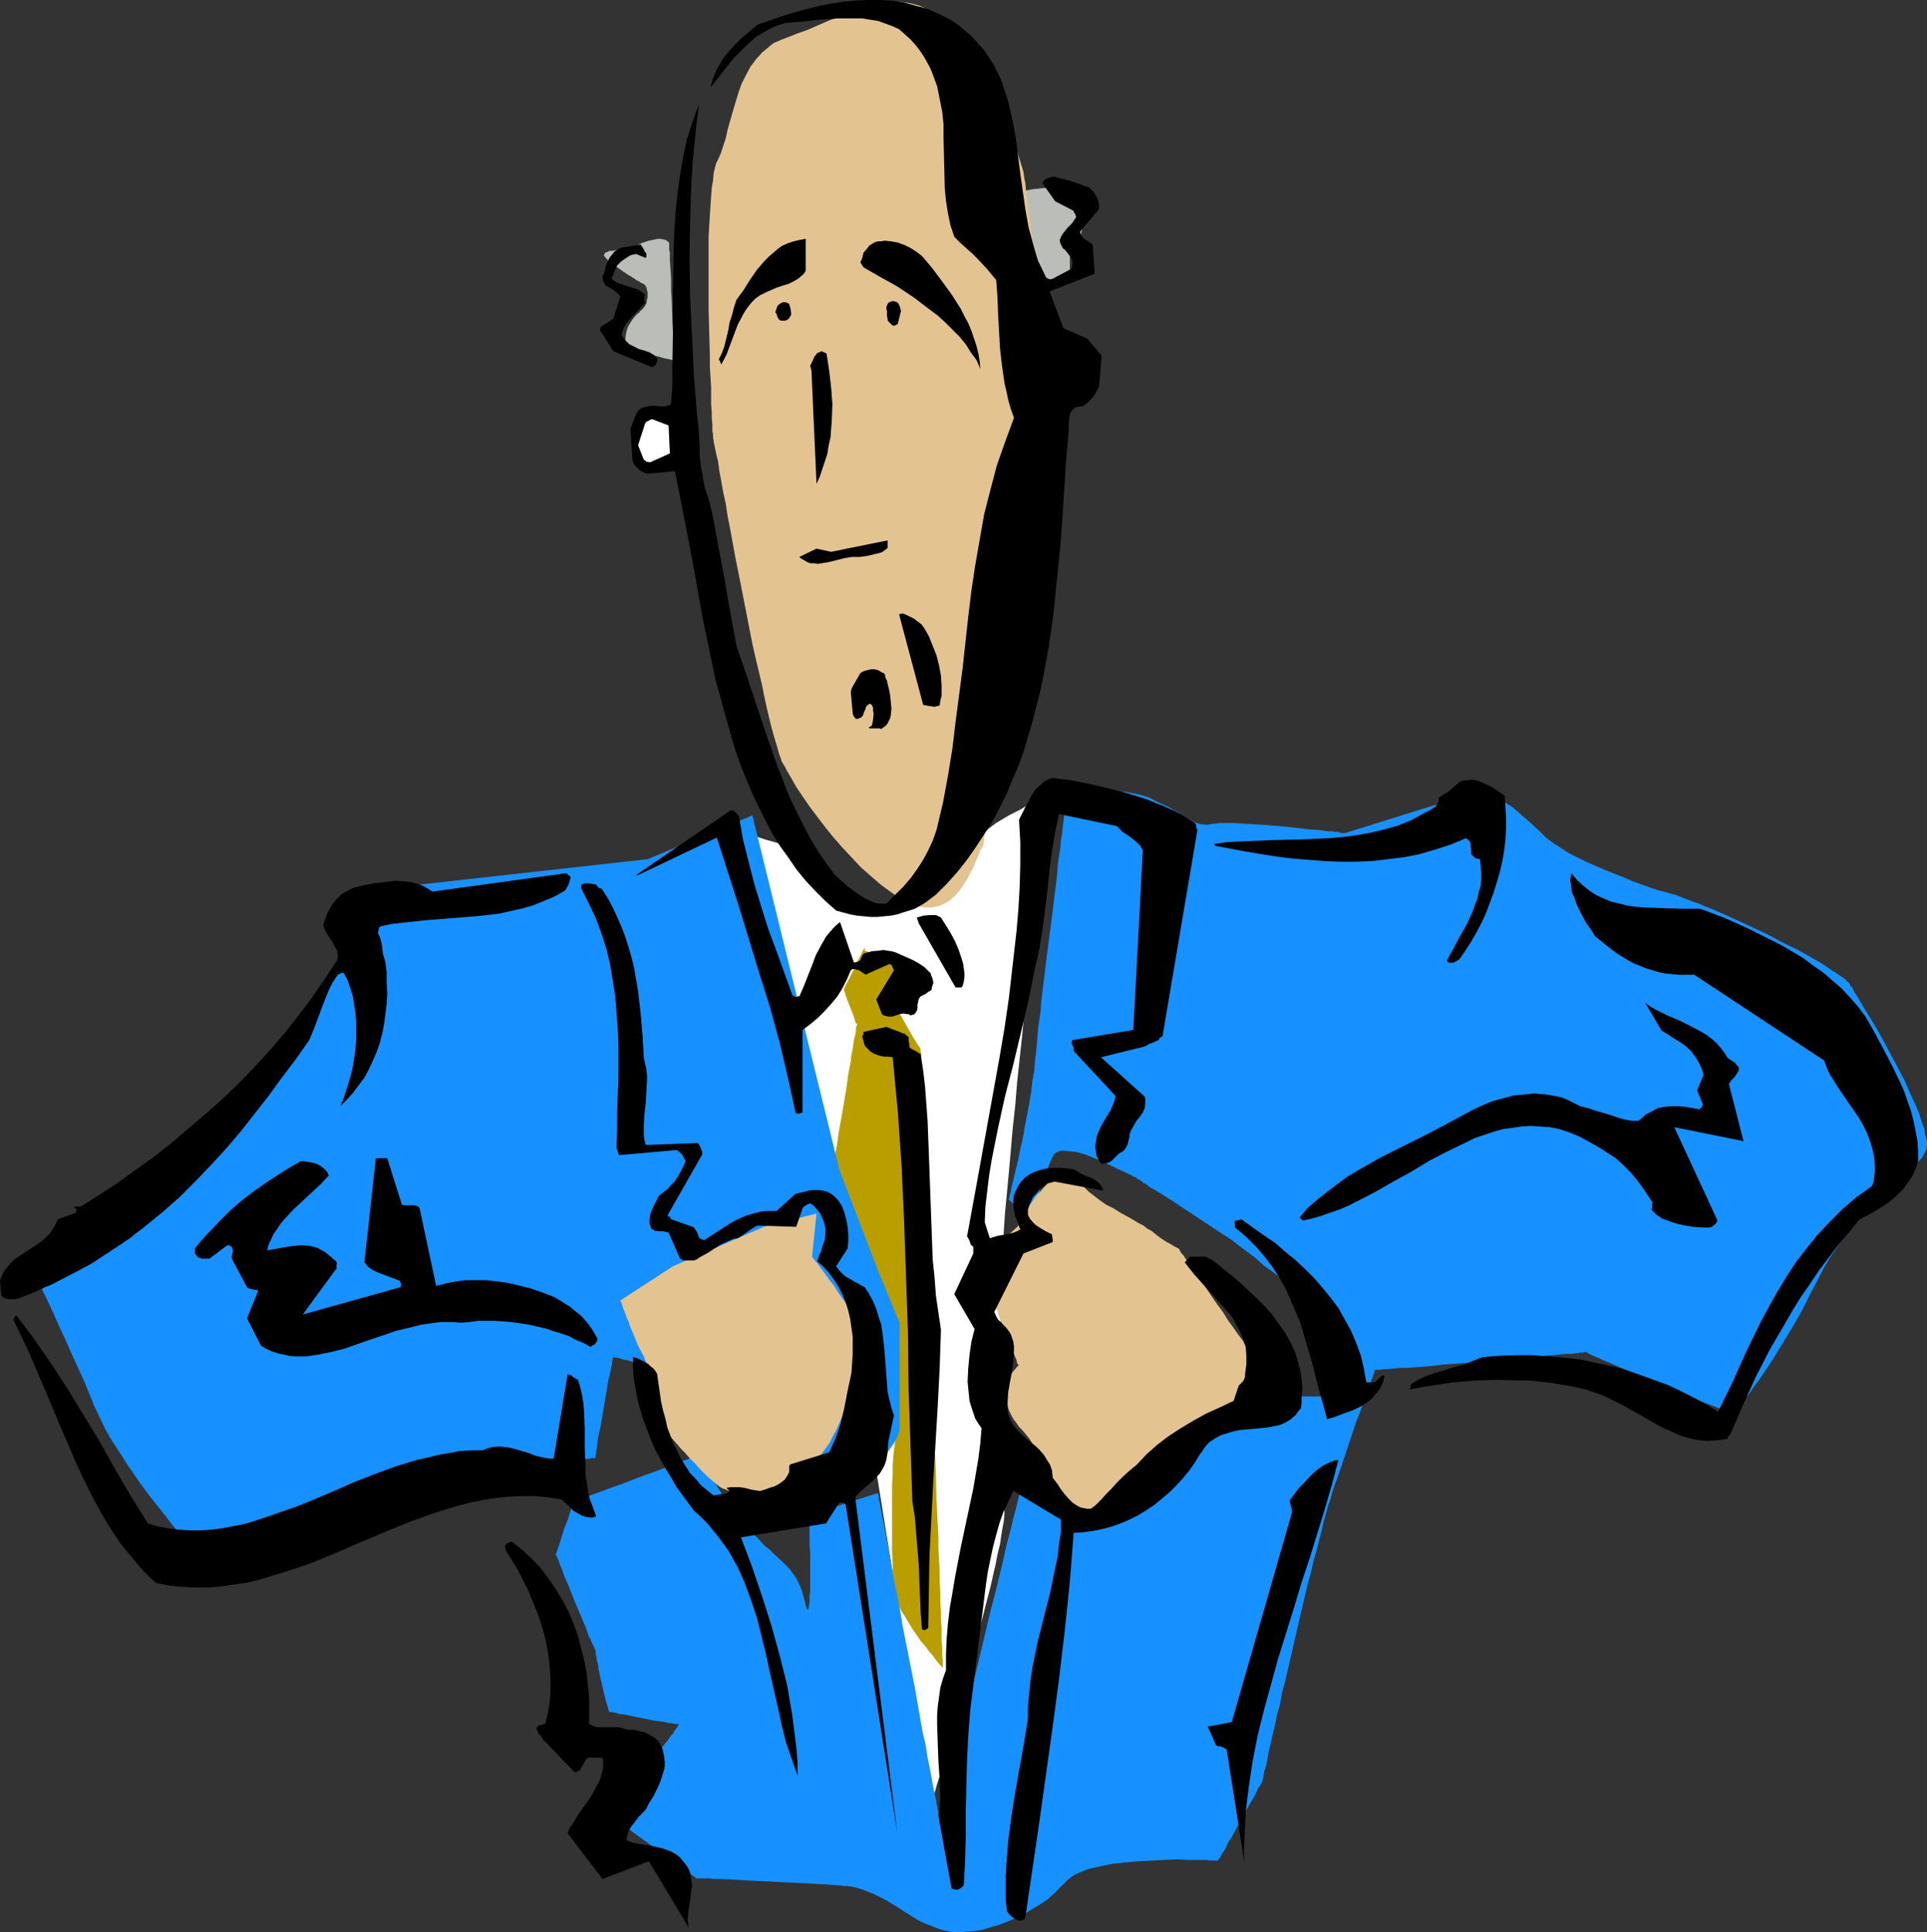
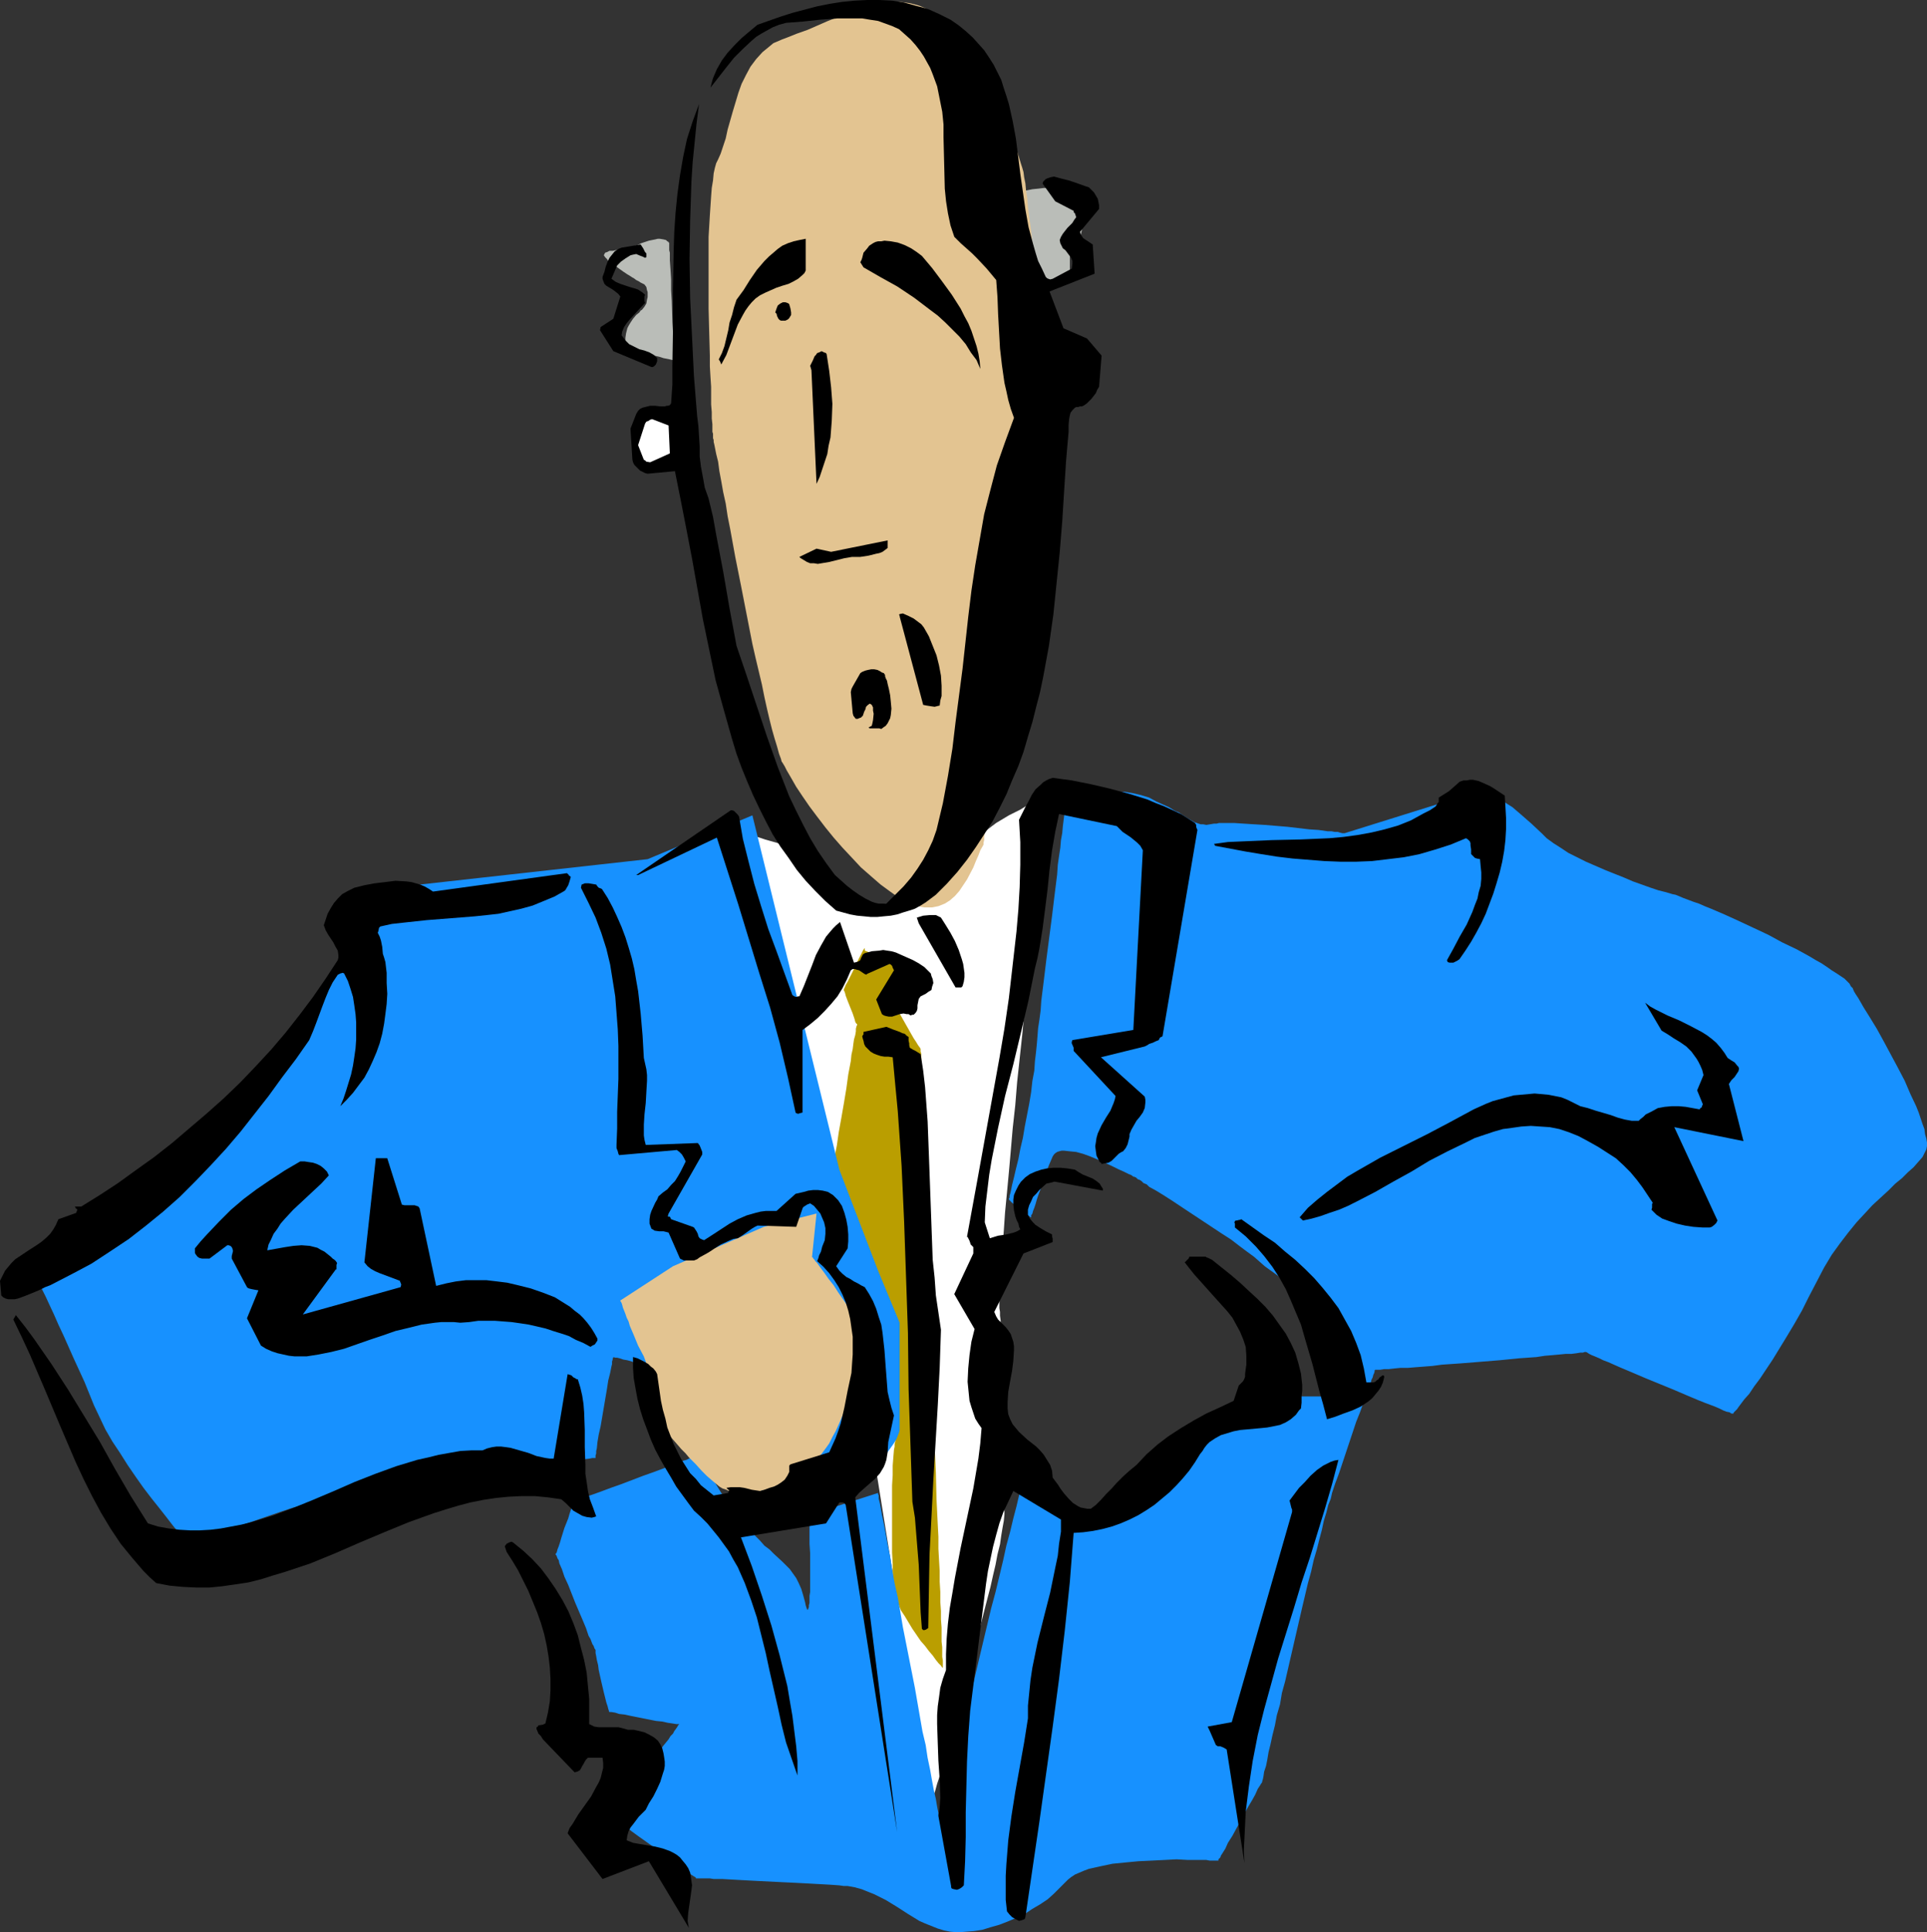
<svg xmlns="http://www.w3.org/2000/svg" xmlns:ns1="http://sodipodi.sourceforge.net/DTD/sodipodi-0.dtd" xmlns:ns2="http://www.inkscape.org/namespaces/inkscape" version="1.0" width="129.766mm" height="130.101mm" id="svg34" ns1:docname="Man - Bald.wmf">
  <rect width="100%" height="100%" fill="#333333" stroke="none" />
  <ns1:namedview id="namedview34" pagecolor="#ffffff" bordercolor="#000000" borderopacity="0.25" ns2:showpageshadow="2" ns2:pageopacity="0.0" ns2:pagecheckerboard="0" ns2:deskcolor="#d1d1d1" ns2:document-units="mm" />
  <defs id="defs1">
    <pattern id="WMFhbasepattern" patternUnits="userSpaceOnUse" width="6" height="6" x="0" y="0" />
  </defs>
  <path style="fill:#babdb8;fill-opacity:1;fill-rule:evenodd;stroke:none" d="m 170.165,61.728 v -0.162 l -0.323,-0.162 -0.323,-0.323 -0.646,-0.162 -0.97,-0.162 h -0.485 l -0.646,0.162 -0.808,0.162 -0.808,0.162 -0.97,0.323 -0.97,0.323 -0.97,0.485 -1.131,0.323 -2.262,0.485 -2.101,0.485 -0.808,0.162 h -0.808 l -0.646,0.323 -0.485,0.162 -0.162,0.323 -0.162,0.323 0.323,0.485 0.485,0.485 0.323,0.485 0.485,0.323 0.485,0.323 0.646,0.485 1.131,0.808 1.131,0.808 0.97,0.646 0.808,0.485 0.485,0.323 0.323,0.162 0.646,0.485 0.646,0.323 0.485,0.323 0.97,0.485 0.485,0.646 0.162,0.808 0.162,0.485 v 0.646 0.646 l -0.162,0.646 -0.162,0.97 -0.485,0.808 -0.646,0.808 -0.323,0.162 -0.323,0.485 -0.808,0.646 -0.808,0.97 -0.646,0.97 -0.485,0.808 -0.323,0.646 -0.323,1.293 -0.162,1.131 v 0.97 l 0.162,0.808 0.323,0.485 0.162,0.323 v 0 l 0.162,0.162 h 0.323 l 0.646,0.162 0.808,0.323 0.808,0.162 0.97,0.323 2.262,0.646 2.101,0.485 0.97,0.323 0.808,0.162 0.808,0.162 0.646,0.162 h 0.323 l 0.162,0.162 v -0.808 l -0.162,-0.485 V 89.683 88.875 88.067 l -0.162,-0.97 v -2.424 l -0.162,-2.585 -0.162,-5.494 -0.162,-2.747 v -2.747 l -0.162,-2.585 -0.162,-2.262 v -0.97 -0.97 l -0.162,-0.646 v -0.808 -0.485 -0.323 -0.323 z" id="path1" />
  <path style="fill:#babdb8;fill-opacity:1;fill-rule:evenodd;stroke:none" d="m 267.125,47.831 h -0.323 -0.485 -0.646 l -1.293,0.162 -1.616,0.162 -1.616,0.323 h -0.646 l -0.485,0.162 -0.485,0.323 -0.323,0.162 -0.162,0.323 0.162,0.323 v 0.162 l 0.162,0.323 0.162,0.485 0.162,0.485 0.162,0.646 0.323,0.646 0.485,1.777 0.485,1.777 0.485,2.101 0.646,2.262 0.646,2.101 0.646,2.262 0.646,2.101 0.485,2.101 0.485,1.616 0.485,1.616 0.162,0.485 0.162,0.485 0.162,0.485 0.162,0.323 v 0.162 0 l 0.162,-0.162 0.323,-0.162 0.323,-0.323 0.97,-0.646 1.131,-0.97 1.131,-0.808 0.97,-0.808 0.323,-0.323 0.323,-0.323 0.162,-0.162 h 0.162 v -5.656 0 l 0.162,-0.162 0.323,-0.323 0.646,-0.485 0.646,-0.808 0.646,-0.97 0.323,-1.293 0.162,-0.485 0.162,-0.808 -0.162,-0.808 -0.162,-0.808 -0.162,-0.808 -0.485,-0.97 -0.485,-0.808 -0.646,-0.808 -1.293,-1.293 -1.454,-1.293 -1.293,-1.131 -0.323,-0.162 -0.323,-0.323 -0.485,-0.323 -0.485,-0.485 -0.323,-0.323 -0.162,-0.162 z" id="path2" />
  <path style="fill:#ffffff;fill-opacity:1;fill-rule:evenodd;stroke:none" d="m 191.334,212.007 16.483,67.545 28.926,180.173 v 0 l 0.162,-0.162 v -0.162 -0.323 l 0.323,-0.808 0.323,-1.131 0.485,-1.454 0.485,-1.778 0.646,-1.939 0.485,-2.262 0.808,-2.424 0.646,-2.585 0.808,-2.747 0.808,-2.909 0.97,-3.07 0.808,-3.07 1.778,-6.464 3.394,-13.25 1.616,-6.302 0.808,-3.07 0.646,-2.909 0.646,-2.747 0.485,-2.585 0.646,-2.585 0.323,-2.262 0.323,-1.939 0.323,-1.777 0.162,-1.616 v -1.131 -8.241 -3.232 -3.555 -3.717 l -0.162,-7.756 -0.162,-3.878 v -3.717 l -0.162,-3.717 -0.162,-3.393 -0.162,-3.07 v -1.454 l -0.162,-1.293 v -1.293 l -0.162,-1.131 v -0.97 l -0.162,-0.97 v -0.485 -2.424 -1.131 -1.293 l 0.162,-1.293 v -1.616 l 0.162,-1.616 0.162,-1.778 0.162,-1.777 0.162,-2.101 0.162,-2.101 0.162,-2.101 0.323,-4.686 0.485,-5.009 0.485,-5.171 0.485,-5.494 0.485,-5.656 0.646,-5.817 0.485,-5.979 1.293,-11.958 1.131,-11.958 0.646,-5.656 0.485,-5.656 0.485,-5.494 0.646,-5.171 0.485,-4.848 0.323,-2.424 0.162,-2.262 0.162,-2.101 0.323,-1.939 0.162,-2.101 0.162,-1.777 0.162,-1.777 0.162,-1.454 0.162,-1.616 0.162,-1.293 0.162,-1.131 0.162,-1.131 v -0.97 l 0.162,-0.646 v -0.646 -0.485 l 0.162,-0.162 v -0.162 l -0.162,0.162 -0.162,0.323 -0.162,0.323 -0.323,0.323 -0.323,0.162 -0.485,0.485 -0.646,0.485 -0.646,0.485 -0.808,0.646 -0.97,0.646 -0.97,0.646 -1.293,0.808 -1.293,0.646 -1.616,0.808 -1.616,0.97 -1.616,0.97 -1.293,0.97 -1.454,1.131 -2.424,2.424 -2.424,2.585 -2.586,2.747 -2.909,2.585 -1.616,1.454 -1.616,1.293 -1.939,1.293 -1.939,1.293 -2.101,1.131 -2.101,0.808 -2.262,0.646 -2.101,0.323 h -2.262 l -2.101,-0.162 -2.101,-0.323 -2.101,-0.485 -1.939,-0.646 -1.778,-0.808 -1.616,-0.97 -1.454,-1.131 -1.293,-1.131 -1.131,-1.131 -0.808,-1.293 -0.646,-1.131 -0.485,-1.293 -0.646,-0.97 -0.808,-0.97 -0.97,-0.808 -0.97,-0.646 -1.131,-0.646 -2.424,-0.97 -2.262,-0.646 -1.131,-0.323 -0.97,-0.323 -0.97,-0.323 -0.646,-0.162 -0.485,-0.485 z" id="path3" />
  <path style="fill:#ba9e00;fill-opacity:1;fill-rule:evenodd;stroke:none" d="m 220.099,241.901 14.221,5.494 -7.595,6.464 v 0.162 l 0.323,0.485 0.323,0.646 0.485,0.808 0.646,1.131 0.646,1.131 2.747,4.848 0.646,1.131 0.646,0.97 0.485,0.808 0.485,0.646 0.162,0.323 v 0.162 0.485 l 0.162,0.485 v 0.808 0.97 1.293 l 0.162,1.293 v 1.454 1.778 l 0.162,1.777 v 2.101 2.262 l 0.162,2.262 0.162,2.424 v 2.585 l 0.162,2.747 v 2.909 l 0.162,2.909 0.162,2.909 v 3.232 l 0.323,6.464 0.162,6.787 0.323,6.948 0.162,7.272 0.646,14.543 0.485,14.705 0.162,7.272 0.323,6.948 0.162,6.787 0.323,6.464 0.162,3.07 v 3.07 l 0.162,2.909 0.162,2.747 v 2.747 l 0.162,2.585 v 2.585 l 0.162,2.262 v 2.101 l 0.162,2.101 v 1.778 1.777 l 0.162,1.454 v 1.454 0.97 l 0.162,0.97 v 0.808 0.646 0.323 h -0.162 l -0.323,-0.485 -0.646,-0.646 -0.646,-0.808 -0.808,-1.131 -0.97,-1.131 -0.97,-1.293 -1.131,-1.293 -2.101,-3.07 -1.939,-3.232 -0.97,-1.454 -0.646,-1.616 -0.485,-1.293 -0.485,-1.293 v -0.646 l -0.162,-0.808 -0.162,-1.777 -0.162,-2.262 v -2.262 l -0.162,-2.747 v -2.747 -11.473 -2.909 l 0.162,-2.585 v -2.424 l 0.162,-2.101 0.162,-1.939 0.162,-0.808 v -0.646 l 0.162,-0.646 0.162,-0.808 0.323,-1.777 0.162,-2.101 0.162,-2.424 0.162,-2.585 v -2.747 -5.817 -2.909 l -0.162,-2.909 -0.323,-2.747 -0.323,-2.585 -0.323,-2.262 -0.646,-2.262 -0.323,-0.808 -0.323,-0.97 -0.323,-0.808 -0.485,-0.646 -0.323,-0.646 -0.485,-0.646 -0.97,-1.777 -1.131,-2.101 -1.131,-2.101 -1.131,-2.262 -1.131,-2.424 -2.424,-4.848 -0.97,-2.424 -0.97,-2.262 -1.131,-1.939 -0.646,-1.939 -0.485,-0.808 -0.323,-0.646 -0.162,-0.485 -0.323,-0.646 -0.162,-0.485 -0.162,-0.162 v -0.323 0 -0.162 -0.323 l 0.162,-0.485 0.162,-0.808 v -0.808 l 0.162,-1.131 0.323,-1.131 0.162,-1.293 0.162,-1.454 0.323,-1.616 0.485,-3.393 0.646,-3.555 0.646,-3.717 0.646,-3.878 0.485,-3.555 0.646,-3.393 0.162,-1.616 0.323,-1.454 0.162,-1.293 0.162,-1.131 0.323,-1.131 0.162,-0.97 v -0.646 l 0.162,-0.646 0.162,-0.323 v 0 -0.162 l -0.323,-0.323 -0.162,-0.323 -0.162,-0.646 -0.485,-1.454 -1.293,-3.232 -0.485,-1.293 -0.162,-0.646 -0.162,-0.485 -0.162,-0.162 v -0.162 -0.162 l 0.162,-0.323 0.323,-0.808 0.485,-0.808 0.485,-0.97 0.485,-0.97 1.131,-2.262 0.485,-1.131 0.485,-0.97 0.485,-0.97 0.323,-0.646 0.323,-0.485 0.162,-0.162 v 0 0.162 0.162 z" id="path4" />
  <path style="fill:#1791ff;fill-opacity:1;fill-rule:evenodd;stroke:none" d="m 213.635,297.65 -22.139,-90.167 -26.664,11.15 -60.923,6.787 v 0 l -0.323,0.323 -0.485,0.485 -0.485,0.646 -0.808,0.808 -0.808,0.808 -0.808,1.131 -0.97,1.131 -1.131,1.293 -1.131,1.293 -2.424,2.747 -5.01,5.979 -0.646,0.808 -0.808,0.97 -0.97,1.293 -0.97,1.293 -0.97,1.293 -1.131,1.616 -1.293,1.616 -1.293,1.777 -1.293,1.778 -1.454,1.939 -1.616,2.101 -1.454,2.101 -3.232,4.363 -1.616,2.101 -1.778,2.262 -3.555,4.525 -3.717,4.686 -3.717,4.363 -3.717,4.201 -3.717,4.04 -1.939,1.939 -1.939,1.778 -1.778,1.616 -1.778,1.616 -1.939,1.454 -1.778,1.293 -3.394,2.424 -3.394,2.424 -3.07,2.101 -2.909,2.262 -2.747,1.939 -2.586,1.777 -2.424,1.778 -2.101,1.454 -1.939,1.454 -1.616,1.131 -1.454,1.131 -1.131,0.808 -0.97,0.646 -0.646,0.485 -0.323,0.162 v 0.162 H 8.565 v 0 0.162 l 0.162,0.323 0.162,0.485 0.162,0.485 0.323,0.485 0.162,0.646 0.485,0.646 0.646,1.778 0.97,1.939 0.97,2.101 1.131,2.424 1.131,2.585 1.293,2.747 1.293,2.909 1.293,2.909 2.747,5.979 2.424,5.979 1.454,3.07 1.454,3.07 1.778,3.07 1.939,2.909 1.939,3.07 2.101,3.07 1.939,2.747 2.101,2.747 1.939,2.424 1.778,2.262 1.616,2.101 1.454,1.777 0.646,0.646 0.646,0.646 0.485,0.646 0.485,0.485 0.323,0.485 0.323,0.162 0.162,0.162 v 0.162 l 0.162,-0.162 0.162,-0.162 h 0.323 l 0.485,-0.162 0.485,-0.162 0.97,-0.485 1.454,-0.646 1.616,-0.485 1.939,-0.808 1.939,-0.808 2.101,-0.646 2.262,-0.97 4.686,-1.616 4.686,-1.616 2.424,-0.808 2.101,-0.646 1.131,-0.323 1.454,-0.323 1.778,-0.323 1.939,-0.485 2.262,-0.323 2.424,-0.485 2.586,-0.485 2.747,-0.485 2.909,-0.485 2.909,-0.485 6.302,-1.131 13.251,-1.939 6.302,-0.97 3.232,-0.485 3.07,-0.485 2.747,-0.323 2.747,-0.485 2.747,-0.323 2.424,-0.323 2.262,-0.323 1.939,-0.323 1.778,-0.323 1.454,-0.162 1.293,-0.162 0.808,-0.162 h 0.646 0.162 v -0.323 -0.323 l 0.162,-0.485 v -0.646 l 0.162,-0.646 0.162,-1.616 0.323,-1.939 0.485,-2.101 1.616,-9.534 0.323,-2.101 0.485,-1.939 0.323,-1.616 0.162,-0.646 v -0.646 l 0.162,-0.485 v -0.323 l 0.162,-0.162 v -0.162 0 l 0.485,0.162 h 0.485 l 0.646,0.162 0.97,0.323 0.97,0.162 1.131,0.323 1.131,0.485 1.131,0.646 1.293,0.485 1.131,0.808 1.293,0.808 1.131,0.808 0.97,1.131 0.97,1.131 0.646,1.454 0.646,1.616 0.808,1.777 0.808,1.778 0.97,2.101 0.97,2.262 1.131,2.262 2.424,4.686 2.586,4.686 2.747,4.525 1.454,2.101 1.454,2.101 1.454,1.777 1.454,1.778 1.454,1.616 1.293,1.454 1.293,1.293 1.131,1.293 1.293,0.97 1.131,1.131 2.101,1.939 1.939,1.939 0.808,1.131 0.808,1.131 0.646,1.293 0.646,1.454 0.485,1.616 0.485,1.778 0.162,0.808 0.162,0.485 0.162,0.485 0.162,0.162 0.162,-0.162 v -0.162 l 0.162,-0.323 v -0.485 l 0.162,-0.646 v -0.808 -0.97 l 0.162,-0.97 v -2.262 -2.424 -5.171 l -0.162,-2.424 v -2.424 -0.97 -0.97 -1.454 l -0.162,-0.646 v -0.808 l 17.614,-5.656 v 0.162 0.162 l 0.162,0.323 v 0.323 0.485 l 0.162,0.646 0.162,0.646 0.162,0.97 0.162,0.808 0.162,0.97 0.485,2.262 0.485,2.585 0.485,2.747 0.646,3.07 0.485,3.232 0.646,3.555 0.808,3.555 0.646,3.717 0.646,3.878 3.07,15.513 0.646,3.717 0.646,3.717 0.646,3.717 0.808,3.393 0.485,3.232 0.646,3.07 0.485,2.747 0.485,2.585 0.485,2.101 0.162,0.97 0.162,0.97 0.162,0.808 0.162,0.808 v 0.485 l 0.162,0.485 v 0.485 l 0.162,0.323 v 0 0.162 -0.162 -0.162 l 0.162,-0.323 v -0.323 l 0.162,-0.646 0.162,-0.646 0.323,-0.808 0.162,-0.808 0.162,-0.97 0.323,-1.131 0.323,-1.131 0.162,-1.131 0.808,-2.909 0.808,-2.909 0.808,-3.393 0.808,-3.555 0.97,-3.717 0.97,-4.04 0.97,-4.04 0.97,-4.201 4.04,-16.967 1.131,-4.201 0.97,-4.04 0.97,-4.04 0.808,-3.717 0.97,-3.555 0.808,-3.393 0.808,-3.07 0.646,-2.747 0.323,-1.293 0.162,-1.131 0.323,-1.131 0.162,-0.97 0.323,-0.97 0.162,-0.808 0.162,-0.646 0.162,-0.485 v -0.485 l 0.162,-0.323 v -0.323 0 h 0.162 v 0.162 l 0.162,0.323 0.323,0.162 0.808,0.808 0.808,0.97 1.131,1.131 1.131,1.131 2.747,2.747 2.586,2.585 1.131,1.293 1.131,1.131 0.97,0.808 0.646,0.808 0.323,0.162 0.162,0.323 h 0.162 v 0.162 l 17.776,-6.787 h 0.162 l 0.162,-0.323 0.323,-0.485 0.485,-0.485 0.646,-0.646 0.808,-0.808 0.808,-0.97 0.97,-0.808 0.97,-1.131 1.131,-1.131 2.424,-2.262 2.747,-2.262 2.747,-2.262 3.07,-1.939 3.394,-1.939 3.394,-1.778 3.07,-1.777 1.454,-0.808 1.293,-0.646 1.293,-0.485 0.97,-0.646 0.97,-0.485 0.485,-0.323 0.485,-0.162 0.162,-0.162 v 0 l 0.162,0.162 h 0.646 0.97 1.131 1.454 10.181 1.454 1.131 0.97 0.646 l 0.162,-0.162 v 0 0 l -0.162,-0.162 -0.162,-0.323 -0.162,-0.485 -0.323,-0.485 -0.323,-0.646 -0.485,-0.808 -0.323,-0.646 -0.808,-1.939 -1.131,-2.101 -1.131,-2.101 -1.131,-2.262 -2.262,-4.525 -0.97,-2.101 -0.97,-1.939 -0.323,-0.808 -0.485,-0.808 -0.323,-0.646 -0.162,-0.485 -0.323,-0.485 -0.162,-0.323 v -0.323 h -0.162 v 0 l -0.323,-0.162 -0.323,-0.323 -0.646,-0.162 -0.646,-0.485 -0.97,-0.485 -0.808,-0.646 -1.131,-0.646 -1.131,-0.808 -1.131,-0.808 -1.293,-0.97 -1.293,-0.97 -2.909,-2.101 -2.747,-2.424 -1.778,-1.293 -1.939,-1.454 -2.101,-1.616 -2.262,-1.454 -10.019,-6.625 -2.424,-1.616 -2.262,-1.454 -2.101,-1.293 -1.778,-0.97 -0.646,-0.646 -0.808,-0.323 -0.485,-0.485 -0.485,-0.323 -0.485,-0.162 -0.323,-0.323 -0.162,-0.162 v 0 h -0.162 l -0.162,-0.162 h -0.323 l -0.162,-0.162 -0.485,-0.323 -0.485,-0.162 -1.293,-0.646 -1.454,-0.646 -1.616,-0.808 -3.555,-1.616 -1.939,-0.808 -1.778,-0.646 -1.778,-0.485 -1.616,-0.162 -1.454,-0.162 h -0.646 l -0.646,0.162 -0.485,0.162 -0.485,0.323 -0.323,0.323 -0.323,0.485 -0.97,2.262 -0.97,2.585 -0.808,2.585 -0.97,2.585 -0.323,0.97 -0.323,1.131 -0.323,0.97 -0.323,0.808 -0.162,0.646 -0.323,0.485 v 0.323 0.162 h -0.162 l -0.162,-0.162 -0.162,-0.162 -0.485,-0.323 -0.808,-0.646 -1.131,-0.808 -0.97,-0.808 -0.97,-0.808 -0.323,-0.323 -0.323,-0.323 -0.162,-0.162 v 0 -0.162 -0.162 l 0.162,-0.162 v -0.485 l 0.162,-0.485 0.162,-0.646 0.162,-0.808 0.162,-0.808 0.485,-1.939 0.485,-2.101 0.646,-2.585 0.485,-2.585 0.646,-2.747 0.485,-2.909 1.131,-5.817 0.485,-2.909 0.323,-2.909 0.485,-2.585 0.162,-2.424 0.162,-1.293 0.162,-1.454 0.162,-1.616 0.162,-1.939 0.162,-2.101 0.323,-2.101 0.323,-2.424 0.162,-2.424 0.646,-5.171 0.646,-5.332 1.454,-11.15 0.646,-5.332 0.646,-5.171 0.162,-2.424 0.323,-2.262 0.323,-2.101 0.162,-1.939 0.323,-1.777 0.162,-1.777 0.162,-1.293 0.162,-1.293 0.162,-0.97 v -0.646 l 0.162,-0.485 v -0.162 h 0.162 l 0.162,-0.323 0.646,-0.323 0.808,-0.323 0.97,-0.485 0.97,-0.485 1.293,-0.485 1.454,-0.485 1.454,-0.323 1.616,-0.323 1.778,-0.323 h 1.939 1.939 l 1.939,0.323 2.101,0.485 2.101,0.646 1.778,0.97 1.778,0.808 1.454,0.646 1.293,0.808 0.646,0.323 0.485,0.162 0.97,0.646 0.97,0.646 0.808,0.485 1.454,0.808 1.454,0.485 h 0.646 l 0.808,0.162 0.97,-0.162 0.97,-0.162 h 0.646 l 0.646,-0.162 h 0.808 3.07 l 2.424,0.162 2.586,0.162 2.747,0.162 5.818,0.485 2.747,0.323 2.747,0.323 2.424,0.162 2.262,0.323 h 0.97 l 0.808,0.162 h 0.808 l 0.485,0.162 0.646,0.162 h 0.323 0.323 v 0 l 35.714,-11.15 v 0 l 0.323,0.162 0.323,0.323 0.646,0.323 0.646,0.485 0.808,0.485 0.97,0.485 0.97,0.808 0.97,0.646 1.293,0.808 2.262,1.939 2.586,2.262 2.586,2.424 1.293,1.293 1.778,1.293 1.778,1.131 1.939,1.293 2.262,1.131 2.262,1.131 4.848,2.101 4.848,1.939 2.262,0.97 2.262,0.808 2.262,0.808 1.939,0.646 1.939,0.485 1.616,0.485 0.808,0.162 0.808,0.323 1.131,0.485 1.293,0.485 1.293,0.485 1.454,0.485 1.454,0.646 1.616,0.646 3.394,1.454 3.555,1.616 7.595,3.555 3.555,1.939 3.717,1.777 3.232,1.778 1.616,0.97 1.454,0.808 1.454,0.97 1.131,0.808 1.293,0.808 0.97,0.646 0.97,0.646 0.646,0.646 0.646,0.646 0.323,0.646 0.485,0.485 0.323,0.808 0.485,0.808 0.646,0.97 0.646,1.131 0.646,1.131 0.808,1.293 0.808,1.293 1.778,2.909 1.778,3.232 3.555,6.625 1.778,3.393 1.454,3.393 1.454,3.07 0.646,1.616 0.485,1.454 0.485,1.454 0.485,1.293 0.162,1.293 0.323,1.131 0.162,0.97 v 0.97 l -0.162,0.808 -0.323,0.646 -0.646,1.293 -1.131,1.293 -1.131,1.293 -1.454,1.293 -1.454,1.454 -1.778,1.454 -1.778,1.778 -1.939,1.777 -2.101,1.939 -1.939,2.101 -2.101,2.262 -2.101,2.585 -2.101,2.747 -2.101,2.909 -1.939,3.232 -1.939,3.717 -1.939,3.717 -1.778,3.555 -1.939,3.393 -1.939,3.232 -1.778,2.909 -1.778,2.909 -1.616,2.424 -1.616,2.424 -1.454,1.939 -1.293,1.939 -1.293,1.454 -0.97,1.293 -0.485,0.646 -0.323,0.485 -0.323,0.323 -0.323,0.323 -0.162,0.162 -0.162,0.323 v 0 h -0.162 v 0 h -0.323 l -0.485,-0.323 -0.808,-0.162 -0.808,-0.323 -0.97,-0.485 -1.131,-0.485 -1.293,-0.485 -1.293,-0.485 -1.616,-0.646 -3.07,-1.293 -3.394,-1.454 -3.555,-1.454 -3.555,-1.454 -3.394,-1.454 -3.07,-1.293 -1.454,-0.646 -1.454,-0.646 -1.293,-0.485 -0.97,-0.485 -1.131,-0.485 -0.808,-0.323 -0.646,-0.323 -0.485,-0.323 -0.323,-0.162 h -0.162 -0.162 l -0.485,0.162 h -0.646 l -0.97,0.162 -1.293,0.162 h -1.454 l -1.616,0.162 -1.778,0.162 -1.939,0.162 -2.101,0.323 -2.262,0.162 -2.262,0.162 -4.848,0.485 -10.019,0.808 -4.686,0.323 -2.424,0.323 -2.101,0.162 -2.101,0.162 -1.939,0.162 h -1.939 l -1.616,0.162 -1.454,0.162 h -1.131 l -0.97,0.162 h -0.808 -0.485 v 0 l -0.162,0.162 v 0.162 0.162 l -0.162,0.485 -0.162,0.323 -0.162,0.646 -0.323,0.646 -0.162,0.646 -0.646,1.454 -0.162,0.97 -0.485,0.97 -0.646,1.939 -0.808,2.262 -0.97,2.424 -0.808,2.424 -1.778,5.332 -1.778,5.332 -0.97,2.585 -0.808,2.424 -0.323,1.454 -0.646,1.616 -0.485,1.939 -0.646,2.101 -0.485,2.262 -0.646,2.424 -0.646,2.585 -0.808,2.747 -0.646,2.909 -0.808,2.909 -1.454,6.14 -2.909,12.604 -1.454,6.302 -0.808,2.909 -0.485,2.909 -0.808,2.747 -0.485,2.585 -0.646,2.585 -0.485,2.262 -0.485,1.939 -0.323,1.939 -0.323,1.616 -0.485,1.454 -0.162,1.131 -0.162,0.808 -0.162,0.485 v 0.162 0 0 l -0.162,0.323 -0.162,0.162 -0.162,0.323 -0.323,0.485 -0.323,0.485 -0.646,1.454 -0.808,1.454 -0.97,1.616 -2.101,3.878 -1.939,3.555 -1.131,1.777 -0.646,1.454 -0.808,1.293 -0.323,0.485 -0.162,0.485 -0.323,0.323 -0.162,0.162 v 0.162 0.162 h -2.262 l -0.808,-0.162 h -0.97 -1.131 -2.586 l -2.909,-0.162 -3.07,0.162 -3.232,0.162 -3.394,0.162 -3.394,0.323 -3.232,0.323 -3.07,0.646 -2.909,0.646 -1.293,0.485 -1.131,0.485 -1.131,0.485 -0.97,0.646 -0.808,0.646 -0.646,0.646 -1.454,1.454 -1.454,1.454 -1.616,1.454 -1.939,1.293 -1.939,1.131 -1.939,1.293 -2.101,0.97 -2.262,0.97 -2.101,0.808 -2.262,0.646 -2.101,0.646 -2.101,0.323 -2.101,0.162 -1.939,0.162 -1.939,-0.162 -1.616,-0.323 -1.616,-0.485 -1.616,-0.646 -1.616,-0.646 -1.454,-0.646 -2.909,-1.777 -2.747,-1.778 -2.909,-1.777 -2.909,-1.454 -1.616,-0.646 -1.616,-0.646 -1.778,-0.485 -1.778,-0.323 h -0.97 l -1.131,-0.162 -2.262,-0.162 -2.909,-0.162 -2.909,-0.162 -3.07,-0.162 -3.394,-0.162 -6.464,-0.323 -3.07,-0.162 -2.909,-0.162 -2.747,-0.162 h -1.131 -1.131 l -0.97,-0.162 h -0.97 -0.646 -0.646 -0.485 -0.808 v -0.162 l -0.162,-0.162 -0.323,-0.162 -0.485,-0.323 -0.485,-0.323 -0.485,-0.323 -1.454,-0.97 -1.616,-1.293 -1.778,-1.293 -3.878,-2.909 -3.878,-2.747 -1.778,-1.293 -1.616,-1.293 -0.646,-0.485 -0.646,-0.485 -0.485,-0.485 -0.485,-0.323 -0.323,-0.323 -0.323,-0.162 -0.162,-0.162 v -0.162 0 l 0.162,-0.162 0.162,-0.323 0.323,-0.323 0.323,-0.485 0.485,-0.646 0.485,-0.646 0.485,-0.808 1.293,-1.778 1.454,-1.939 1.454,-2.101 1.616,-2.262 3.07,-4.363 1.293,-1.939 1.454,-1.777 0.485,-0.808 0.646,-0.646 0.323,-0.646 0.485,-0.646 0.323,-0.485 0.162,-0.323 0.162,-0.162 0.162,-0.162 h -0.323 -0.485 l -0.97,-0.162 -1.131,-0.162 -1.454,-0.323 -1.616,-0.162 -3.232,-0.646 -3.232,-0.646 -1.454,-0.323 -1.454,-0.162 -0.97,-0.323 -0.97,-0.162 h -0.323 -0.162 l -0.162,-0.162 v 0 -0.162 l -0.162,-0.485 -0.162,-0.646 -0.323,-0.97 -0.323,-1.293 -0.323,-1.293 -0.646,-2.747 -0.646,-2.909 -0.162,-1.293 -0.323,-1.293 -0.162,-0.97 -0.162,-0.808 v -0.485 -0.323 0 l -0.162,-0.162 -0.162,-0.323 -0.162,-0.485 -0.323,-0.485 -0.485,-1.293 -0.485,-0.808 -0.646,-1.939 -0.808,-1.939 -1.939,-4.525 -1.778,-4.525 -0.97,-2.101 -0.646,-1.939 -0.646,-1.454 -0.162,-0.808 -0.323,-0.485 -0.162,-0.485 -0.162,-0.323 -0.162,-0.162 v -0.162 l 0.162,-0.162 0.162,-0.323 0.162,-0.646 0.323,-0.808 0.323,-0.97 0.323,-1.131 0.808,-2.585 0.97,-2.424 0.323,-1.131 0.323,-0.97 0.323,-0.97 0.162,-0.646 0.162,-0.485 v 0 l 0.162,-0.162 h 0.162 l 0.485,-0.162 0.485,-0.162 0.808,-0.323 0.808,-0.323 0.808,-0.323 0.97,-0.323 2.262,-0.808 2.586,-0.97 2.747,-0.97 5.494,-2.101 2.747,-0.97 2.586,-0.97 2.262,-0.97 0.97,-0.323 0.97,-0.323 0.808,-0.323 0.646,-0.162 0.646,-0.323 0.323,-0.162 h 0.323 0.162 v 0 l 0.162,0.162 0.485,0.162 0.646,0.323 0.646,0.323 0.808,0.485 0.97,0.323 1.131,0.646 1.131,0.485 1.293,0.646 2.747,1.293 2.909,1.454 5.979,2.909 2.909,1.454 2.747,1.293 1.293,0.646 1.131,0.485 1.131,0.646 0.97,0.485 0.808,0.323 0.808,0.323 0.646,0.323 0.323,0.323 h 0.323 l 0.162,0.162 v -0.162 h 0.162 l 0.323,-0.323 0.323,-0.323 0.485,-0.323 0.485,-0.485 0.646,-0.485 0.646,-0.646 1.616,-1.293 1.778,-1.616 1.939,-1.616 1.939,-1.939 3.878,-3.878 1.778,-1.939 1.454,-1.939 1.293,-1.777 0.646,-0.97 0.485,-0.808 0.323,-0.808 0.323,-0.808 0.162,-0.646 v -0.646 -26.662 l -5.494,-13.25 z" id="path5" />
  <path style="fill:#e3c491;fill-opacity:1;fill-rule:evenodd;stroke:none" d="m 250.157,215.238 -0.646,1.131 -0.485,1.293 -0.646,1.454 -0.646,1.616 -1.616,3.07 -0.97,1.454 -0.97,1.454 -1.131,1.293 -1.293,1.131 -1.293,0.808 -1.616,0.646 -0.808,0.162 -0.808,0.162 h -0.97 -0.97 l -0.97,-0.162 -0.97,-0.323 -0.97,-0.323 -1.131,-0.485 -1.131,-0.485 -1.293,-0.646 -2.262,-1.616 -2.424,-1.778 -2.424,-2.101 -2.586,-2.262 -2.262,-2.424 -2.424,-2.585 -2.262,-2.585 -2.101,-2.585 -2.101,-2.747 -1.939,-2.585 -1.778,-2.585 -1.616,-2.424 -1.293,-2.262 -1.131,-1.939 -0.485,-0.97 -0.485,-0.808 -0.323,-0.485 -0.162,-0.646 -0.485,-1.293 -0.485,-1.778 -0.646,-2.101 -0.646,-2.262 -0.646,-2.585 -0.646,-2.747 -0.646,-2.909 -0.646,-3.232 -0.808,-3.393 -0.808,-3.393 -0.808,-3.555 -1.454,-7.433 -1.454,-7.433 -1.454,-7.272 -0.646,-3.555 -0.646,-3.555 -0.646,-3.232 -0.485,-3.232 -0.646,-2.909 -0.485,-2.747 -0.485,-2.585 -0.323,-2.424 -0.485,-1.939 -0.323,-1.616 -0.162,-0.808 -0.162,-0.646 v -0.485 l -0.162,-0.485 v -0.323 -0.323 -0.162 0 -0.323 l -0.162,-0.485 v -0.808 -1.131 l -0.162,-1.454 v -1.616 l -0.162,-1.939 v -2.101 -2.424 l -0.162,-2.424 -0.162,-2.747 v -2.747 l -0.162,-5.817 -0.162,-6.14 v -6.302 -6.14 -2.909 -2.909 l 0.162,-2.747 0.162,-2.747 0.162,-2.424 0.162,-2.424 0.162,-2.101 0.323,-1.939 0.162,-1.777 0.323,-1.454 0.323,-1.131 0.485,-0.97 0.646,-1.454 0.646,-1.939 0.646,-1.939 0.485,-2.262 0.646,-2.262 0.646,-2.262 1.454,-4.848 0.808,-2.262 1.131,-2.262 1.131,-2.101 1.454,-1.939 1.616,-1.777 1.778,-1.454 0.97,-0.808 1.131,-0.485 1.131,-0.485 1.293,-0.485 2.424,-0.97 2.747,-0.97 5.171,-2.262 5.333,-2.101 2.747,-0.97 2.747,-0.808 2.586,-0.485 2.586,-0.323 2.424,-0.162 1.293,0.162 1.131,0.162 1.293,0.323 1.131,0.323 1.131,0.485 1.131,0.485 0.97,0.808 1.131,0.808 0.97,0.97 0.97,0.97 3.555,4.848 3.394,4.848 2.909,5.009 1.454,2.424 1.293,2.262 1.293,2.424 1.131,2.424 0.97,2.101 0.97,2.262 0.808,1.939 0.808,1.939 0.485,1.616 0.485,1.616 0.323,0.97 0.323,1.131 0.162,1.293 0.323,1.616 0.162,1.777 0.323,2.101 0.162,2.101 0.323,2.424 0.323,2.424 0.323,2.585 0.485,5.332 1.131,11.311 0.485,5.656 0.485,5.332 0.162,2.585 0.162,2.424 0.162,2.262 0.323,2.101 v 1.939 l 0.162,1.777 0.162,1.616 0.162,1.293 v 0.97 0.808 l 0.162,0.485 v 0.162 0 l -0.162,0.323 -0.162,0.485 v 0.485 l -0.323,0.808 -0.323,0.808 -0.162,1.131 -0.323,1.131 -0.323,1.293 -0.323,1.293 -0.485,1.454 -0.323,1.616 -0.97,3.555 -0.97,3.717 -0.808,3.878 -1.131,4.201 -1.778,8.564 -0.808,4.363 -0.646,4.201 -0.646,4.201 -0.485,3.878 -0.485,3.878 -0.323,4.201 -0.485,4.363 -0.323,4.686 -0.808,9.211 -0.323,4.686 -0.323,4.525 -0.323,4.201 -0.323,4.04 -0.162,1.778 -0.162,1.777 -0.162,1.616 -0.162,1.616 -0.162,1.293 -0.162,1.293 -0.162,1.293 -0.162,0.97 v 0.808 l -0.162,0.646 v 0.485 z" id="path6" />
  <path style="fill:#e3c491;fill-opacity:1;fill-rule:evenodd;stroke:none" d="m 171.296,322.211 -13.413,8.726 v 0.162 l 0.162,0.162 0.162,0.323 0.162,0.485 0.162,0.646 0.323,0.808 0.323,0.808 0.323,0.97 0.485,0.97 0.323,1.131 0.97,2.262 1.131,2.747 1.454,2.747 0.485,1.293 0.162,1.293 0.162,1.131 v 1.131 l -0.162,0.808 v 0.97 l -0.323,1.939 0.162,1.131 0.162,0.97 0.323,1.293 0.646,1.454 0.485,0.808 0.485,0.808 0.485,0.808 0.808,0.97 0.646,0.97 0.97,1.131 0.97,1.131 0.97,1.131 1.131,1.293 0.97,1.131 1.131,1.131 0.808,0.97 1.778,1.777 1.454,1.616 1.293,1.293 1.293,1.131 0.97,0.808 0.97,0.808 0.808,0.485 0.97,0.323 0.646,0.323 0.808,0.162 1.616,0.162 h 0.97 0.97 1.131 l 1.293,-0.162 1.293,-0.162 1.293,-0.323 1.454,-0.485 1.293,-0.485 2.909,-1.293 1.454,-0.808 1.293,-0.808 2.586,-1.939 1.293,-1.131 1.131,-1.131 0.97,-1.293 0.97,-1.293 0.808,-1.131 0.808,-1.616 0.808,-1.454 0.808,-1.777 1.616,-3.717 1.616,-3.878 1.293,-3.717 0.646,-1.778 0.485,-1.777 0.323,-1.778 0.323,-1.454 0.162,-1.293 0.162,-1.131 -0.162,-1.131 -0.485,-1.293 -0.646,-1.616 -0.808,-1.777 -1.131,-1.777 -0.97,-1.778 -2.586,-3.717 -1.131,-1.777 -1.293,-1.616 -1.131,-1.616 -0.97,-1.293 -0.808,-1.131 -0.485,-0.485 -0.162,-0.323 -0.323,-0.323 -0.162,-0.323 h -0.162 v -0.162 l 1.131,-10.988 -13.413,3.393 z" id="path7" />
-   <path style="fill:#e3c491;fill-opacity:1;fill-rule:evenodd;stroke:none" d="m 299.929,317.687 -0.97,-0.485 -0.808,-0.485 -1.454,-0.808 -1.454,-0.97 -1.454,-1.131 -0.808,-0.646 -0.97,-0.485 -0.97,-0.808 -1.293,-0.646 -1.293,-0.808 -1.454,-0.808 -1.778,-0.97 -1.778,-1.131 -1.939,-0.97 -1.616,-1.131 -1.454,-1.131 -1.293,-0.97 -1.131,-1.131 -0.97,-0.97 -0.646,-0.808 -0.808,-0.646 -0.808,-0.646 -0.646,-0.485 -0.646,-0.162 -0.646,-0.162 -0.808,0.323 -0.97,0.485 -0.97,0.646 -0.646,0.485 -0.485,0.646 -1.293,1.293 -0.97,1.131 -0.97,0.97 -0.646,0.97 -0.646,0.97 -0.485,0.808 -0.485,0.808 -0.323,0.646 -0.323,0.646 -0.162,0.485 -0.162,0.485 -0.162,0.323 v 0.162 l -0.162,0.323 v 0.162 0 l -0.162,0.162 -0.323,0.162 -0.323,0.323 -0.485,0.485 -0.485,0.485 -1.293,1.131 -1.293,1.454 -1.293,1.616 -1.131,1.778 -0.808,1.939 -0.485,1.131 -0.162,1.131 -0.162,1.131 -0.162,0.97 0.162,2.262 0.323,1.777 0.485,1.616 0.323,0.808 0.162,0.485 0.162,0.485 0.162,0.162 0.162,0.323 v 0 0.162 l 0.323,0.485 0.162,0.808 0.323,0.97 0.485,1.131 0.485,1.131 0.97,2.747 1.131,2.585 0.485,1.293 0.485,1.131 0.323,0.808 0.162,0.808 0.323,0.323 v 0.162 0.162 0 l -0.323,0.162 -0.323,0.485 -0.485,0.485 -0.485,0.646 -0.485,0.808 -0.485,0.97 -0.323,0.97 -0.162,1.131 -0.162,1.293 v 1.293 l 0.323,1.454 0.485,1.616 0.808,1.616 0.485,0.808 0.646,0.808 0.646,0.97 0.808,0.808 1.616,1.939 1.293,1.939 1.131,1.939 0.97,1.939 0.97,1.777 0.646,1.778 0.646,1.777 0.646,1.616 0.485,1.454 0.646,1.454 0.485,1.131 0.646,1.131 0.646,0.97 0.646,0.646 0.97,0.646 0.97,0.323 0.97,0.162 1.293,-0.162 1.454,-0.323 1.454,-0.646 1.616,-0.646 1.616,-0.808 1.778,-1.131 1.616,-1.131 3.555,-2.585 3.555,-2.585 3.394,-2.909 1.778,-1.293 1.454,-1.293 3.07,-2.585 3.07,-2.585 3.232,-2.424 1.454,-1.131 1.293,-1.131 0.808,-0.485 0.646,-0.485 1.131,-0.97 1.131,-0.808 0.97,-0.646 0.808,-0.646 0.485,-0.323 0.485,-0.323 v -0.162 0 l 0.162,-0.323 v -0.485 l 0.162,-0.646 0.162,-0.646 0.162,-0.808 v -1.131 l 0.162,-0.97 v -2.262 l -0.162,-2.585 -0.323,-1.131 -0.323,-1.131 -0.485,-1.293 -0.485,-0.97 -0.323,-0.646 -0.485,-0.646 -0.97,-1.293 -1.131,-1.616 -1.293,-1.777 -1.293,-2.101 -1.454,-1.939 -2.747,-4.04 -1.454,-2.101 -1.293,-1.777 -1.131,-1.778 -1.131,-1.454 -0.808,-1.293 -0.485,-0.485 -0.323,-0.485 -0.162,-0.323 -0.162,-0.323 z" id="path8" />
-   <path style="fill:#000000;fill-opacity:1;fill-rule:evenodd;stroke:none" d="m 0,325.928 0.323,3.717 0.485,0.485 0.646,0.323 0.646,0.162 h 0.808 0.808 l 0.808,-0.162 1.778,-0.646 3.555,-1.454 1.616,-0.808 1.293,-0.485 5.333,-2.747 5.171,-2.747 4.686,-3.07 4.848,-3.232 4.363,-3.393 4.363,-3.555 4.202,-3.717 4.04,-4.04 3.878,-4.04 3.878,-4.201 3.717,-4.363 3.555,-4.525 3.555,-4.525 3.394,-4.686 3.555,-4.686 3.394,-4.848 0.97,-2.262 0.808,-2.101 1.616,-4.363 0.808,-2.101 0.808,-1.939 0.97,-1.939 1.293,-1.939 0.323,-0.162 0.323,-0.162 0.646,-0.162 0.323,0.162 0.97,1.939 0.646,1.939 0.646,2.101 0.323,2.101 0.323,2.262 0.162,2.101 v 2.262 2.101 l -0.162,2.262 -0.323,2.262 -0.323,2.101 -0.485,2.262 -0.646,2.101 -0.646,2.101 -0.646,1.939 -0.808,1.939 1.616,-1.616 1.616,-1.778 1.454,-1.939 1.454,-1.939 1.131,-2.101 0.97,-2.101 0.97,-2.262 0.808,-2.262 0.646,-2.424 0.485,-2.585 0.323,-2.424 0.323,-2.585 0.162,-2.585 -0.162,-2.747 v -2.585 l -0.323,-2.747 -0.323,-1.131 -0.323,-0.97 -0.162,-1.778 -0.323,-1.616 -0.323,-0.97 -0.485,-0.97 0.162,-0.485 0.162,-0.808 0.323,-0.323 2.909,-0.646 2.909,-0.323 5.979,-0.646 6.141,-0.485 6.141,-0.485 3.07,-0.323 2.909,-0.323 2.909,-0.646 2.909,-0.646 2.909,-0.808 2.747,-1.131 2.747,-1.131 2.586,-1.454 0.323,-0.323 0.162,-0.323 0.485,-0.808 0.162,-0.485 0.162,-0.485 0.323,-1.131 -0.323,-0.323 h -0.162 v -0.162 h -0.162 l -0.162,-0.162 -0.323,-0.323 -34.098,4.686 -0.97,-0.646 -1.131,-0.646 -1.131,-0.485 -1.131,-0.323 -1.131,-0.323 -1.293,-0.162 -2.747,-0.162 -2.586,0.323 -2.747,0.323 -2.586,0.485 -2.586,0.646 -1.616,0.808 -1.454,0.808 -1.131,1.131 -0.97,1.131 -0.808,1.293 -0.808,1.454 -0.485,1.454 -0.485,1.454 0.485,1.293 0.646,1.131 1.293,1.939 0.485,0.97 0.646,1.131 0.162,1.131 v 0.646 l -0.162,0.646 -3.07,4.686 -3.232,4.686 -3.394,4.525 -3.555,4.525 -3.717,4.363 -4.04,4.363 -3.878,4.04 -4.202,4.04 -4.363,3.878 -4.363,3.717 -4.363,3.717 -4.525,3.555 -4.525,3.232 -4.686,3.393 -4.686,3.07 -4.686,2.909 h -1.616 l 0.162,0.323 v 0.162 h 0.162 l 0.162,0.162 v 0 l 0.162,0.162 -0.162,0.323 -0.162,0.485 -4.525,1.616 -0.646,1.454 -0.646,1.131 -0.808,1.131 -0.97,0.97 -1.131,0.97 -1.131,0.808 -2.262,1.454 -2.424,1.616 -0.97,0.646 -0.97,0.97 -0.808,0.97 -0.808,0.97 -0.646,1.293 z" id="path9" />
+   <path style="fill:#000000;fill-opacity:1;fill-rule:evenodd;stroke:none" d="m 0,325.928 0.323,3.717 0.485,0.485 0.646,0.323 0.646,0.162 h 0.808 0.808 l 0.808,-0.162 1.778,-0.646 3.555,-1.454 1.616,-0.808 1.293,-0.485 5.333,-2.747 5.171,-2.747 4.686,-3.07 4.848,-3.232 4.363,-3.393 4.363,-3.555 4.202,-3.717 4.04,-4.04 3.878,-4.04 3.878,-4.201 3.717,-4.363 3.555,-4.525 3.555,-4.525 3.394,-4.686 3.555,-4.686 3.394,-4.848 0.97,-2.262 0.808,-2.101 1.616,-4.363 0.808,-2.101 0.808,-1.939 0.97,-1.939 1.293,-1.939 0.323,-0.162 0.323,-0.162 0.646,-0.162 0.323,0.162 0.97,1.939 0.646,1.939 0.646,2.101 0.323,2.101 0.323,2.262 0.162,2.101 v 2.262 2.101 l -0.162,2.262 -0.323,2.262 -0.323,2.101 -0.485,2.262 -0.646,2.101 -0.646,2.101 -0.646,1.939 -0.808,1.939 1.616,-1.616 1.616,-1.778 1.454,-1.939 1.454,-1.939 1.131,-2.101 0.97,-2.101 0.97,-2.262 0.808,-2.262 0.646,-2.424 0.485,-2.585 0.323,-2.424 0.323,-2.585 0.162,-2.585 -0.162,-2.747 v -2.585 l -0.323,-2.747 -0.323,-1.131 -0.323,-0.97 -0.162,-1.778 -0.323,-1.616 -0.323,-0.97 -0.485,-0.97 0.162,-0.485 0.162,-0.808 0.323,-0.323 2.909,-0.646 2.909,-0.323 5.979,-0.646 6.141,-0.485 6.141,-0.485 3.07,-0.323 2.909,-0.323 2.909,-0.646 2.909,-0.646 2.909,-0.808 2.747,-1.131 2.747,-1.131 2.586,-1.454 0.323,-0.323 0.162,-0.323 0.485,-0.808 0.162,-0.485 0.162,-0.485 0.323,-1.131 -0.323,-0.323 h -0.162 v -0.162 l -0.162,-0.162 -0.323,-0.323 -34.098,4.686 -0.97,-0.646 -1.131,-0.646 -1.131,-0.485 -1.131,-0.323 -1.131,-0.323 -1.293,-0.162 -2.747,-0.162 -2.586,0.323 -2.747,0.323 -2.586,0.485 -2.586,0.646 -1.616,0.808 -1.454,0.808 -1.131,1.131 -0.97,1.131 -0.808,1.293 -0.808,1.454 -0.485,1.454 -0.485,1.454 0.485,1.293 0.646,1.131 1.293,1.939 0.485,0.97 0.646,1.131 0.162,1.131 v 0.646 l -0.162,0.646 -3.07,4.686 -3.232,4.686 -3.394,4.525 -3.555,4.525 -3.717,4.363 -4.04,4.363 -3.878,4.04 -4.202,4.04 -4.363,3.878 -4.363,3.717 -4.363,3.717 -4.525,3.555 -4.525,3.232 -4.686,3.393 -4.686,3.07 -4.686,2.909 h -1.616 l 0.162,0.323 v 0.162 h 0.162 l 0.162,0.162 v 0 l 0.162,0.162 -0.162,0.323 -0.162,0.485 -4.525,1.616 -0.646,1.454 -0.646,1.131 -0.808,1.131 -0.97,0.97 -1.131,0.97 -1.131,0.808 -2.262,1.454 -2.424,1.616 -0.97,0.646 -0.97,0.97 -0.808,0.97 -0.808,0.97 -0.646,1.293 z" id="path9" />
  <path style="fill:#000000;fill-opacity:1;fill-rule:evenodd;stroke:none" d="m 3.394,335.785 2.101,4.363 2.101,4.525 3.878,9.049 3.878,9.211 3.878,9.049 2.101,4.525 2.101,4.201 2.262,4.201 2.424,4.04 2.586,3.878 2.909,3.555 2.909,3.393 1.616,1.616 1.616,1.454 3.394,0.646 3.394,0.323 3.394,0.162 h 3.394 l 3.232,-0.323 3.394,-0.485 3.232,-0.485 3.232,-0.808 3.07,-0.97 3.232,-0.97 6.302,-2.101 6.302,-2.585 6.302,-2.747 6.141,-2.585 6.302,-2.585 6.302,-2.262 3.07,-0.97 3.232,-0.97 3.07,-0.808 3.232,-0.646 3.232,-0.485 3.232,-0.323 3.394,-0.162 h 3.232 l 3.394,0.323 3.394,0.485 1.131,0.97 0.97,0.97 0.97,0.97 1.131,0.646 1.131,0.646 1.131,0.323 1.293,0.162 0.646,-0.162 0.485,-0.162 -0.808,-2.262 -0.808,-2.101 -0.485,-2.101 -0.323,-2.262 -0.323,-2.101 v -2.262 l -0.162,-4.525 v -4.363 l -0.162,-4.525 -0.162,-2.101 -0.323,-2.101 -0.485,-2.101 -0.646,-2.101 h -0.323 l -0.162,-0.162 -0.646,-0.323 -0.485,-0.485 -0.485,-0.162 -0.485,-0.162 -3.555,21.492 h -0.97 l -1.131,-0.162 -2.262,-0.485 -2.101,-0.808 -2.262,-0.646 -2.262,-0.646 -1.131,-0.162 -1.293,-0.162 h -1.131 l -1.131,0.162 -1.293,0.323 -1.131,0.485 h -2.747 l -2.909,0.162 -2.747,0.485 -2.747,0.485 -2.586,0.646 -2.909,0.646 -5.333,1.616 -5.333,1.939 -5.333,2.101 -5.171,2.262 -5.333,2.262 -5.171,2.101 -5.171,1.939 -5.333,1.616 -2.586,0.646 -2.586,0.485 -2.586,0.485 -2.586,0.323 -2.747,0.162 h -2.586 l -2.747,-0.162 -2.586,-0.323 -2.747,-0.485 -2.586,-0.808 -4.363,-6.948 -4.04,-6.948 -3.878,-6.948 -4.04,-6.625 -4.04,-6.625 -4.202,-6.464 -4.363,-6.302 -2.262,-3.07 -2.424,-3.07 z" id="path10" />
  <path style="fill:#000000;fill-opacity:1;fill-rule:evenodd;stroke:none" d="m 49.611,318.495 v 0.323 l 0.162,0.323 0.485,0.646 0.485,0.323 0.646,0.162 h 1.939 l 4.525,-3.393 h 0.323 l 0.485,0.162 0.323,0.323 0.162,0.323 0.162,0.646 -0.162,0.646 -0.162,0.646 v 0.646 l 3.878,7.272 0.162,0.162 0.323,0.162 0.646,0.162 0.808,0.162 0.97,0.162 -2.909,7.11 3.555,6.948 1.293,0.808 1.454,0.646 1.454,0.485 1.454,0.323 1.454,0.323 1.454,0.162 h 1.616 1.454 l 3.07,-0.485 3.232,-0.646 3.232,-0.808 3.232,-1.131 3.232,-1.131 3.394,-1.131 3.232,-1.131 3.394,-0.808 3.232,-0.808 3.394,-0.485 1.616,-0.162 h 1.616 1.616 l 1.616,0.162 2.262,-0.162 2.262,-0.323 h 4.363 l 2.101,0.162 2.101,0.162 2.262,0.323 2.101,0.323 2.101,0.485 2.101,0.485 1.939,0.646 2.101,0.646 1.939,0.646 1.778,0.97 1.939,0.808 1.778,0.97 0.485,-0.323 0.646,-0.323 0.323,-0.485 0.323,-0.485 v -0.485 l -0.808,-1.454 -0.808,-1.293 -0.97,-1.293 -0.97,-1.131 -0.97,-0.97 -1.293,-0.97 -1.131,-0.97 -1.293,-0.808 -2.586,-1.616 -2.909,-1.131 -3.232,-1.131 -3.232,-0.808 -2.747,-0.646 -2.586,-0.323 -2.747,-0.323 h -2.586 -2.586 l -2.586,0.323 -2.424,0.485 -2.586,0.646 -4.202,-19.714 -0.323,-0.485 -0.485,-0.162 -0.485,-0.162 h -2.586 l -0.646,-0.162 -3.717,-11.796 h -2.909 l -2.909,26.501 0.808,0.97 0.808,0.646 1.131,0.646 1.131,0.485 2.586,0.97 2.586,0.97 v 0.162 l 0.162,0.323 0.162,0.485 -0.162,0.646 -24.886,6.948 8.403,-11.473 h 0.162 v -0.162 -0.97 l 0.162,-0.485 -0.323,-0.485 -0.323,-0.323 -0.485,-0.323 -0.485,-0.485 -0.808,-0.646 -0.808,-0.646 -0.97,-0.485 -0.808,-0.485 -1.939,-0.485 -2.101,-0.162 -2.101,0.162 -2.101,0.323 -4.525,0.808 0.323,-1.454 0.646,-1.293 0.646,-1.454 0.97,-1.293 0.808,-1.293 1.131,-1.293 2.101,-2.262 2.424,-2.262 2.424,-2.262 2.262,-2.101 1.939,-2.101 -0.485,-0.97 -0.808,-0.808 -0.808,-0.646 -0.97,-0.485 -0.97,-0.323 -1.131,-0.162 -0.97,-0.162 h -1.131 l -3.878,2.262 -3.717,2.424 -3.555,2.424 -3.232,2.424 -3.232,2.747 -3.07,3.07 -3.07,3.232 -1.616,1.778 -1.454,1.777 z" id="path11" />
  <path style="fill:#000000;fill-opacity:1;fill-rule:evenodd;stroke:none" d="m 128.957,394.927 1.454,2.262 1.454,2.424 1.293,2.585 1.293,2.585 1.131,2.747 1.131,2.747 0.97,2.747 0.808,2.747 0.646,2.909 0.485,2.909 0.323,2.747 0.162,2.909 v 2.909 l -0.162,2.747 -0.485,2.909 -0.646,2.747 -0.323,0.162 -0.323,0.162 -1.131,0.162 -0.162,0.323 -0.323,0.162 v 0.485 l 0.162,0.323 0.323,0.808 0.646,0.646 0.485,0.808 8.08,8.403 0.646,-0.162 0.646,-0.323 0.323,-0.485 0.323,-0.646 0.323,-0.485 0.323,-0.646 0.323,-0.485 0.485,-0.485 h 3.717 l 0.162,1.293 v 1.293 l -0.323,1.293 -0.323,1.293 -0.485,1.131 -0.646,1.131 -1.293,2.424 -1.616,2.262 -1.616,2.262 -1.454,2.424 -0.808,1.131 -0.485,1.293 8.888,11.634 11.797,-4.525 10.181,16.967 -0.162,-0.808 -0.162,-0.97 0.162,-2.101 0.646,-4.525 0.323,-2.424 -0.162,-1.131 -0.162,-1.131 -0.162,-0.97 -0.485,-1.131 -0.646,-0.97 -0.808,-0.97 -0.646,-0.808 -0.808,-0.646 -0.808,-0.485 -0.97,-0.485 -1.778,-0.646 -1.939,-0.485 -1.939,-0.323 -1.939,-0.323 -1.778,-0.323 -1.616,-0.646 0.162,-1.131 0.323,-1.131 0.485,-0.97 0.646,-0.808 1.454,-1.939 1.778,-1.777 0.808,-1.616 1.131,-1.778 0.97,-1.939 0.808,-1.778 0.646,-2.101 0.323,-0.97 0.162,-0.97 v -1.131 l -0.162,-1.131 -0.162,-0.97 -0.323,-1.293 -0.485,-0.97 -0.646,-0.97 -0.97,-0.808 -1.131,-0.646 -1.293,-0.646 -1.293,-0.323 -1.454,-0.323 h -1.454 l -1.131,-0.323 -1.293,-0.323 h -2.424 -2.586 l -1.131,-0.162 -1.293,-0.646 v -3.232 -3.232 l -0.323,-3.232 -0.323,-3.393 -0.646,-3.232 -0.808,-3.07 -0.808,-3.232 -1.131,-3.07 -1.293,-3.07 -1.454,-2.747 -1.778,-2.909 -1.778,-2.585 -1.939,-2.585 -2.262,-2.424 -2.262,-2.101 -2.586,-2.101 -0.323,-0.162 h -0.162 l -0.485,0.162 -0.646,0.323 -0.485,0.646 z" id="path12" />
  <path style="fill:#000000;fill-opacity:1;fill-rule:evenodd;stroke:none" d="m 147.864,225.903 1.939,3.878 1.778,3.717 1.454,3.878 1.293,4.04 0.97,4.04 0.646,4.04 0.646,4.04 0.323,4.201 0.323,4.201 0.162,4.201 v 8.403 l -0.323,8.403 v 4.201 l -0.162,4.201 v 0.808 l 0.323,0.808 0.162,0.646 0.162,0.323 h 0.162 l 14.544,-1.293 0.646,0.485 0.646,0.646 0.485,0.808 0.485,0.97 -0.646,1.293 -0.646,1.293 -0.646,1.131 -0.808,1.293 -0.97,0.97 -0.97,1.131 -1.131,0.808 -1.131,0.97 -0.323,0.808 -0.485,0.808 -0.97,2.101 -0.323,0.97 -0.162,1.131 v 1.131 l 0.485,1.293 0.323,0.162 0.485,0.323 1.131,0.162 h 1.131 l 0.646,0.162 0.646,0.162 2.909,6.625 0.97,0.485 h 0.808 0.808 0.97 l 0.808,-0.323 0.646,-0.485 1.778,-0.97 0.808,-0.485 0.97,-0.646 1.778,-1.131 2.101,-0.97 1.131,-0.485 1.131,-0.162 0.808,-0.485 0.485,-0.323 1.131,-0.808 1.131,-0.808 0.808,-0.485 0.646,-0.323 9.858,0.323 1.616,-4.686 0.162,-0.323 0.485,-0.323 0.485,-0.323 0.808,-0.323 0.97,0.646 0.808,0.97 0.808,0.97 0.485,1.131 0.485,1.131 0.323,1.454 v 1.454 l -0.162,1.616 -0.323,0.808 -0.323,0.808 -0.323,1.293 -0.485,0.97 -0.162,0.646 -0.323,0.808 1.616,1.454 1.454,1.616 1.293,1.777 1.131,1.778 0.97,1.939 0.808,1.939 0.646,2.101 0.485,2.101 0.323,2.262 0.323,2.262 v 2.262 2.262 l -0.162,2.262 -0.162,2.424 -0.485,2.262 -0.485,2.262 -0.808,4.201 -0.97,4.201 -0.646,1.939 -0.646,1.777 -0.808,1.778 -0.808,1.777 -9.858,3.07 -0.323,0.323 v 0.485 0.485 0.646 l -0.485,0.97 -0.646,0.97 -0.808,0.646 -0.97,0.646 -0.97,0.485 -1.131,0.323 -1.293,0.485 -1.131,0.323 -2.101,-0.323 -1.939,-0.485 -1.131,-0.162 h -1.131 -1.131 l -1.131,0.162 0.323,0.323 0.162,0.162 h 0.162 v 0.162 0.162 l -0.162,0.162 v 0.323 l -3.717,0.646 -1.616,-1.293 -1.616,-1.293 -1.293,-1.616 -1.454,-1.454 -1.131,-1.778 -1.131,-1.777 -0.97,-1.939 -0.97,-1.939 -0.808,-2.101 -0.808,-2.101 -0.485,-2.262 -0.646,-2.262 -0.485,-2.262 -0.323,-2.262 -0.646,-4.525 -0.323,-0.646 -0.646,-0.808 -0.646,-0.485 -0.646,-0.646 -0.808,-0.485 -0.97,-0.485 -0.97,-0.485 -1.131,-0.323 v 2.747 l 0.162,2.585 0.485,2.747 0.485,2.585 0.646,2.585 0.808,2.585 0.97,2.585 0.97,2.585 1.131,2.585 1.293,2.424 1.293,2.262 1.454,2.424 1.293,2.262 3.07,4.201 1.454,1.939 1.778,1.616 1.616,1.616 1.454,1.777 1.454,1.778 1.293,1.777 1.293,1.778 1.131,2.101 1.131,1.939 1.778,4.04 1.616,4.363 1.454,4.363 1.131,4.525 1.131,4.525 0.97,4.525 2.101,9.211 0.97,4.525 1.131,4.525 1.454,4.201 1.454,4.201 v -3.717 l -0.323,-3.717 -0.485,-3.878 -0.485,-3.878 -0.646,-3.717 -0.646,-3.878 -0.97,-3.878 -0.97,-3.878 -2.101,-7.595 -2.424,-7.595 -2.586,-7.595 -2.747,-7.272 21.654,-3.555 3.394,-5.332 h 0.808 l 0.485,0.162 0.323,0.485 13.09,83.219 -10.666,-85.158 0.97,-1.131 1.454,-1.293 2.586,-2.262 1.293,-1.454 0.97,-1.616 0.323,-0.808 0.323,-0.97 0.162,-0.97 0.162,-0.97 0.162,-2.585 0.485,-2.262 0.485,-2.262 0.485,-2.262 -0.646,-1.939 -0.485,-1.939 -0.485,-2.101 -0.162,-2.101 -0.323,-4.201 -0.323,-4.363 -0.485,-4.363 -0.323,-2.101 -0.646,-1.939 -0.646,-2.101 -0.808,-1.939 -0.97,-1.778 -1.131,-1.777 -0.97,-0.485 -0.808,-0.485 -0.97,-0.485 -0.97,-0.646 -0.97,-0.485 -0.97,-0.808 -0.808,-0.808 -0.808,-1.131 2.909,-4.525 0.162,-1.777 v -1.778 l -0.162,-1.939 -0.323,-1.777 -0.485,-1.778 -0.646,-1.777 -0.97,-1.454 -0.646,-0.646 -0.646,-0.646 -1.293,-0.808 -1.293,-0.323 -1.293,-0.162 h -1.131 l -1.293,0.162 -1.131,0.323 -2.101,0.485 -4.848,4.363 h -1.454 -1.293 l -1.293,0.162 -1.293,0.323 -2.262,0.646 -2.262,0.97 -2.101,1.131 -4.202,2.747 -2.262,1.454 -0.485,-0.162 -0.646,-0.323 -0.323,-0.485 -0.162,-0.646 -0.323,-0.646 -0.323,-0.485 -0.323,-0.485 -0.323,-0.162 -5.494,-1.939 -0.162,-0.323 -0.162,-0.323 h -0.323 -0.162 v -0.162 -0.162 l 0.162,-0.485 8.565,-15.028 v -0.646 l -0.323,-0.808 -0.323,-0.808 -0.485,-0.646 -13.251,0.485 -0.323,-1.293 -0.162,-1.131 v -1.293 -1.454 l 0.162,-2.585 0.323,-2.909 0.162,-2.909 0.162,-2.747 v -1.454 l -0.162,-1.454 -0.323,-1.454 -0.323,-1.454 -0.323,-5.656 -0.485,-5.656 -0.646,-5.656 -0.485,-2.747 -0.485,-2.909 -0.646,-2.747 -0.808,-2.747 -0.808,-2.585 -0.97,-2.585 -1.131,-2.585 -1.131,-2.424 -1.293,-2.424 -1.454,-2.262 -0.323,-0.162 -0.485,-0.162 -0.323,-0.323 -0.323,-0.485 -1.939,-0.323 h -0.97 l -0.808,0.323 z" id="path13" />
  <path style="fill:#000000;fill-opacity:1;fill-rule:evenodd;stroke:none" d="m 152.712,84.027 3.394,5.332 9.696,4.04 h 0.323 l 0.323,-0.162 0.323,-0.323 0.162,-0.162 0.323,-0.808 v -0.808 l -0.323,-0.323 -0.485,-0.485 -1.131,-0.646 -1.293,-0.485 -1.293,-0.323 -1.293,-0.646 -1.293,-0.646 -0.485,-0.485 -0.485,-0.485 -0.485,-0.646 -0.485,-0.646 0.162,-0.97 0.485,-1.131 0.646,-0.97 0.808,-0.97 1.778,-1.939 2.101,-2.262 -0.162,-0.485 V 76.109 75.463 l 0.162,-0.485 -0.808,-0.646 -0.97,-0.646 -0.97,-0.323 -1.131,-0.323 -2.424,-0.808 -1.131,-0.485 -1.131,-0.808 1.454,-3.393 0.485,-0.485 0.485,-0.485 1.131,-0.808 1.293,-0.808 0.646,-0.162 0.808,-0.162 1.131,0.485 0.485,0.162 0.646,0.323 0.323,-0.162 v -0.485 -0.485 l -0.323,-0.323 -0.485,-0.97 -0.646,-0.97 v 0 l -4.848,0.808 -0.808,0.323 -0.97,0.646 -0.646,0.808 -0.646,0.808 -0.485,0.97 -0.485,1.293 -0.323,1.293 -0.485,1.293 v 0.485 l 0.162,0.485 0.323,0.808 0.485,0.485 0.808,0.485 0.808,0.485 0.646,0.485 0.808,0.646 0.485,0.646 v 0 l -1.778,5.656 -3.232,2.101 z" id="path14" />
  <path style="fill:#000000;fill-opacity:1;fill-rule:evenodd;stroke:none" d="m 162.408,222.672 20.038,-9.534 2.747,8.564 2.747,8.564 5.333,17.452 2.747,8.726 2.424,8.887 2.101,8.887 1.939,8.887 0.162,0.162 0.485,0.162 0.485,-0.162 0.646,-0.162 v -21.007 l 1.939,-1.454 1.939,-1.616 1.778,-1.778 1.616,-1.777 1.616,-1.939 1.293,-2.101 1.131,-2.262 0.97,-2.262 0.485,-0.323 h 0.485 l 0.485,0.162 0.646,0.162 0.97,0.646 0.485,0.323 0.485,0.162 v -0.162 l 5.818,-2.585 0.323,0.162 0.323,0.323 0.162,0.485 0.323,0.646 -4.525,7.433 1.454,3.717 0.485,0.323 0.485,0.162 0.808,0.162 h 0.808 l 0.97,-0.323 0.97,-0.323 0.97,-0.162 0.808,0.162 h 0.485 l 0.485,0.323 0.485,-0.162 h 0.323 l 0.485,-0.485 0.323,-0.485 0.162,-0.646 v -0.323 -0.485 l 0.162,-0.808 0.162,-0.808 0.485,-0.646 0.646,-0.323 0.646,-0.323 0.646,-0.485 0.808,-0.485 0.162,-0.808 0.323,-0.97 -0.162,-0.97 -0.323,-0.808 -0.162,-0.646 -0.485,-0.485 -1.131,-1.131 -1.454,-0.97 -1.454,-0.808 -1.454,-0.646 -1.454,-0.646 -1.454,-0.646 -1.131,-0.323 -1.131,-0.162 -0.97,-0.162 -0.97,0.162 -1.939,0.162 -1.778,0.485 -0.485,0.323 -0.162,0.323 -0.323,0.646 -0.162,0.485 -0.485,0.323 -0.485,0.162 -0.646,0.162 -3.555,-10.342 -0.97,0.808 -0.808,0.808 -0.97,1.131 -0.808,0.97 -1.293,2.262 -1.293,2.424 -0.97,2.585 -2.101,5.332 -1.131,2.585 h -0.323 l -0.485,0.162 -0.485,-0.162 -0.485,-0.323 -4.04,-11.15 -2.101,-5.656 -1.778,-5.656 -1.778,-5.817 -1.454,-5.656 -1.454,-5.817 -0.97,-5.656 -0.323,-0.485 -0.485,-0.485 -0.485,-0.485 -0.485,-0.162 h -0.323 l -24.078,16.482 z" id="path15" />
  <path style="fill:#000000;fill-opacity:1;fill-rule:evenodd;stroke:none" d="m 160.469,109.074 0.485,7.918 0.162,0.646 0.323,0.646 0.97,0.97 0.485,0.485 0.646,0.323 0.646,0.323 0.646,0.162 6.949,-0.646 1.454,7.272 1.454,7.433 1.454,7.595 2.747,15.351 1.616,7.756 1.616,7.756 2.101,7.595 2.101,7.433 1.131,3.717 1.293,3.555 1.454,3.555 1.454,3.393 1.616,3.393 1.616,3.232 1.778,3.393 1.939,3.07 2.101,2.909 2.101,3.07 2.262,2.747 2.424,2.585 2.586,2.585 2.747,2.424 1.778,0.485 1.778,0.485 1.778,0.323 1.778,0.162 1.616,0.162 h 1.778 l 1.616,-0.162 1.778,-0.162 1.616,-0.323 1.454,-0.485 1.616,-0.485 1.454,-0.485 1.454,-0.808 1.293,-0.808 1.293,-0.97 1.293,-0.97 2.747,-2.747 2.747,-3.07 2.424,-3.07 2.262,-3.232 2.101,-3.232 2.101,-3.232 1.778,-3.393 1.778,-3.555 1.454,-3.555 1.616,-3.717 1.293,-3.555 1.131,-3.878 1.131,-3.717 0.97,-3.878 0.97,-3.717 0.808,-3.878 1.454,-7.918 1.131,-7.918 0.808,-7.918 0.808,-7.918 0.646,-7.918 0.485,-7.756 0.485,-7.595 0.646,-7.433 v -1.777 l 0.162,-1.616 0.162,-0.808 0.162,-0.646 0.485,-0.646 0.646,-0.646 0.323,-0.162 h 0.485 l 0.485,-0.162 h 0.485 l 0.646,-0.323 0.646,-0.485 1.131,-1.131 1.131,-1.454 0.323,-0.808 0.485,-0.808 0.646,-7.918 -3.717,-4.363 -5.979,-2.585 -3.555,-9.372 11.474,-4.525 -0.485,-7.433 v 0 l -0.97,-0.646 -0.97,-0.646 -0.485,-0.323 -0.323,-0.485 -0.323,-0.485 -0.162,-0.646 4.848,-5.817 v -0.97 l -0.162,-0.808 -0.162,-0.808 -0.485,-0.808 -0.485,-0.808 -0.646,-0.646 -0.646,-0.646 -0.97,-0.323 -2.262,-0.808 -1.939,-0.646 -1.939,-0.485 -1.778,-0.485 -0.808,0.162 -0.97,0.323 -0.323,0.162 -0.323,0.323 -0.323,0.323 -0.162,0.485 3.232,4.525 4.686,2.424 v 0.162 0.162 l 0.323,0.323 0.162,0.485 0.162,0.485 -0.485,0.646 -0.485,0.808 -1.293,1.293 -1.131,1.454 -0.485,0.808 -0.323,0.808 0.162,0.808 0.323,0.646 0.323,0.646 0.646,0.485 0.97,1.293 0.485,0.646 0.323,0.808 v 0.646 l -0.162,1.293 -4.848,2.585 -0.646,0.162 -0.485,-0.162 -0.323,-0.162 -0.323,-0.323 -0.97,-2.101 -0.97,-1.939 -0.646,-2.101 -0.646,-2.262 -1.131,-4.201 -0.808,-4.525 -0.646,-4.525 -0.646,-4.525 -1.131,-9.049 -0.808,-4.363 -0.97,-4.363 -0.646,-2.101 -0.646,-1.939 -0.646,-2.101 -0.97,-1.939 -0.97,-1.939 -1.131,-1.777 -1.293,-1.939 -1.454,-1.616 -1.454,-1.616 -1.778,-1.616 -1.778,-1.454 -2.101,-1.454 -2.909,-1.454 -2.909,-1.293 -3.07,-0.808 -2.909,-0.808 -3.07,-0.485 L 223.816,0 h -3.07 l -3.232,0.162 -3.232,0.323 -3.07,0.485 -3.232,0.646 -3.07,0.808 -3.07,0.808 -3.07,0.97 -5.979,2.101 -1.939,1.616 -2.101,1.777 -1.778,1.777 -1.778,1.939 -1.454,1.939 -1.293,2.262 -0.485,1.131 -0.485,1.131 -0.323,1.131 -0.323,1.293 4.04,-5.171 1.939,-2.424 2.262,-2.262 2.262,-2.101 1.131,-0.97 1.293,-0.808 1.454,-0.808 1.454,-0.808 1.616,-0.646 1.778,-0.485 4.202,-0.323 4.525,-0.485 4.363,-0.323 h 2.101 2.101 2.101 l 1.939,0.323 2.101,0.323 1.778,0.646 1.778,0.646 1.778,0.808 1.454,1.293 1.454,1.293 1.293,1.454 1.131,1.454 0.97,1.454 0.808,1.454 0.808,1.454 0.646,1.616 1.131,3.07 0.646,3.232 0.646,3.232 0.323,3.232 v 3.232 l 0.162,6.464 0.162,6.625 0.323,3.232 0.485,3.07 0.646,3.07 0.97,2.909 1.616,1.616 1.454,1.293 1.454,1.293 1.293,1.293 2.424,2.585 2.424,2.909 0.323,4.363 0.162,4.363 0.485,8.726 0.485,4.201 0.646,4.525 0.485,2.101 0.485,2.262 0.646,2.262 0.808,2.262 -1.131,3.07 -1.131,3.07 -2.101,5.979 -1.616,6.14 -1.616,6.302 -1.131,6.464 -1.131,6.464 -0.97,6.464 -0.808,6.625 -1.454,13.25 -1.778,13.574 -0.808,6.787 -1.131,6.948 -1.293,6.948 -1.616,6.787 -0.97,2.747 -1.131,2.424 -1.293,2.424 -1.454,2.262 -1.616,2.262 -1.939,2.262 -2.101,2.101 -2.262,2.262 h -0.97 -0.97 l -0.808,-0.162 -0.97,-0.323 -1.616,-0.808 -1.616,-0.97 -1.616,-1.131 -1.454,-1.131 -3.07,-2.747 -2.262,-3.07 -2.101,-3.07 -1.939,-3.232 -1.778,-3.393 -1.778,-3.555 -1.778,-3.717 -1.454,-3.717 -1.454,-3.717 -2.747,-7.756 -2.586,-7.756 -2.586,-7.756 -2.586,-7.595 -1.778,-9.534 -1.616,-9.372 -1.778,-9.372 -0.808,-4.525 -1.131,-4.686 -0.97,-2.747 -0.485,-2.747 -0.485,-2.585 -0.323,-2.585 v -2.585 l -0.162,-2.585 -0.162,-2.585 -0.323,-2.585 -0.808,-10.019 -0.485,-10.019 -0.485,-9.857 -0.162,-10.019 0.162,-9.857 0.323,-9.857 0.323,-5.009 0.485,-4.848 0.485,-4.848 0.646,-5.009 -1.616,4.363 -1.454,4.525 -0.97,4.525 -0.808,4.686 -0.646,4.686 -0.485,4.848 -0.323,4.848 -0.162,4.848 -0.162,9.857 v 9.695 l -0.162,9.857 v 4.686 l -0.323,4.686 -0.323,0.485 -0.485,0.162 h -0.323 l -0.485,0.162 h -1.131 l -1.293,-0.162 h -1.293 l -1.293,0.323 -0.646,0.162 -0.646,0.323 -0.485,0.485 -0.485,0.808 z" id="path16" />
  <path style="fill:#ffffff;fill-opacity:1;fill-rule:evenodd;stroke:none" d="m 162.408,113.275 1.454,3.717 0.323,0.162 0.323,0.323 0.97,0.162 5.01,-2.262 -0.323,-7.11 -4.202,-1.616 -0.485,0.162 -0.485,0.323 -0.485,0.162 -0.323,0.485 z" id="path17" />
  <path style="fill:#000000;fill-opacity:1;fill-rule:evenodd;stroke:none" d="m 183.254,91.945 0.323,0.808 1.293,-2.424 0.97,-2.585 0.97,-2.585 0.97,-2.585 1.293,-2.424 0.646,-1.131 0.808,-1.131 0.808,-0.97 0.97,-0.97 1.131,-0.808 1.293,-0.646 1.454,-0.646 1.454,-0.646 1.454,-0.485 1.616,-0.485 1.293,-0.646 1.131,-0.646 1.131,-0.97 0.485,-0.485 0.323,-0.646 v -8.08 l -1.616,0.323 -1.454,0.323 -1.454,0.485 -1.454,0.646 -1.131,0.808 -1.131,0.97 -1.131,0.97 -1.131,1.131 -1.939,2.262 -1.778,2.585 -1.616,2.585 -1.778,2.424 -0.646,1.939 -0.485,1.939 -0.646,1.939 -0.323,1.939 -0.97,4.04 -0.646,1.777 -0.808,1.616 z" id="path18" />
  <path style="fill:#000000;fill-opacity:1;fill-rule:evenodd;stroke:none" d="m 197.313,79.502 0.323,0.323 0.162,0.646 0.323,0.646 0.323,0.323 0.323,0.162 h 0.162 0.485 0.485 l 0.646,-0.323 0.323,-0.323 0.485,-0.808 v -0.646 l -0.162,-0.97 -0.323,-1.131 -0.162,-0.162 -0.323,-0.162 -0.485,-0.162 h -0.646 l -0.646,0.323 -0.646,0.485 -0.323,0.808 -0.162,0.485 z" id="path19" />
  <path style="fill:#000000;fill-opacity:1;fill-rule:evenodd;stroke:none" d="m 203.777,142.038 0.808,0.485 0.808,0.485 0.808,0.323 h 0.97 l 0.97,0.162 0.97,-0.162 1.939,-0.323 1.939,-0.485 1.939,-0.485 1.939,-0.323 h 1.131 0.97 l 2.101,-0.323 1.939,-0.485 0.808,-0.162 0.808,-0.323 0.646,-0.485 0.646,-0.485 v -1.939 l -14.382,2.909 -3.717,-0.808 -4.363,2.101 z" id="path20" />
  <path style="fill:#000000;fill-opacity:1;fill-rule:evenodd;stroke:none" d="m 229.633,472.814 2.909,14.382 z" id="path21" />
  <path style="fill:#000000;fill-opacity:1;fill-rule:evenodd;stroke:none" d="m 206.525,94.207 1.293,28.925 0.808,-1.778 0.646,-1.939 0.646,-1.939 0.646,-1.939 0.323,-2.101 0.485,-2.101 0.162,-2.101 0.162,-2.101 0.162,-4.363 -0.323,-4.201 -0.485,-4.201 -0.646,-4.201 v 0 l -0.162,-0.323 -0.485,-0.162 -0.646,-0.323 -0.646,0.323 -0.485,0.162 -0.323,0.485 -0.323,0.323 -0.485,1.131 -0.162,0.323 -0.162,0.323 -0.323,0.646 z" id="path22" />
  <path style="fill:#000000;fill-opacity:1;fill-rule:evenodd;stroke:none" d="m 219.453,263.716 0.162,0.646 0.162,0.485 0.162,0.808 0.323,0.646 0.646,0.646 0.646,0.646 0.808,0.485 0.808,0.323 0.97,0.323 0.97,0.162 h 0.97 l 1.131,0.162 0.646,6.948 0.646,6.787 0.97,13.897 0.646,14.22 0.485,14.058 0.485,14.22 0.162,14.22 0.485,14.382 0.485,14.382 0.646,4.04 0.323,4.04 0.646,7.918 0.323,8.08 0.162,4.04 0.323,4.201 0.323,0.323 h 0.323 l 0.485,-0.162 0.162,-0.162 0.323,-0.162 0.162,-9.372 0.162,-9.372 0.485,-9.372 0.485,-9.534 1.131,-19.068 0.485,-9.534 0.323,-9.695 -0.646,-4.363 -0.646,-4.363 -0.323,-4.525 -0.485,-4.525 -0.323,-8.887 -0.323,-8.887 -0.323,-8.887 -0.323,-8.564 -0.323,-4.363 -0.323,-4.363 -0.485,-4.201 -0.646,-4.201 -1.293,-0.808 -0.646,-0.323 -0.808,-0.485 -0.162,-0.646 v -0.485 l -0.162,-0.646 v -0.97 l -0.485,-0.323 -0.485,-0.485 -0.646,-0.162 -0.646,-0.323 -1.778,-0.646 -1.616,-0.646 -5.818,1.293 v 0.162 0.162 0.323 l -0.162,0.162 z" id="path23" />
  <path style="fill:#000000;fill-opacity:1;fill-rule:evenodd;stroke:none" d="m 216.544,176.134 0.485,5.332 0.162,0.646 0.485,0.646 0.162,0.162 h 0.323 0.162 l 0.323,-0.162 0.485,-0.162 0.485,-0.485 0.162,-0.485 0.162,-0.485 0.323,-0.646 0.162,-0.646 0.485,-0.485 0.485,-0.323 0.485,0.323 0.323,0.646 v 0.808 l 0.162,0.808 -0.162,1.616 -0.162,0.808 -0.162,0.646 -0.323,0.162 -0.323,0.162 v 0 l -0.162,0.162 0.323,0.162 h 0.485 1.293 0.646 l 0.485,0.162 0.646,-0.485 0.485,-0.323 0.485,-0.646 0.323,-0.646 0.323,-0.646 0.162,-0.808 0.162,-1.616 -0.162,-1.777 -0.162,-1.616 -0.323,-1.616 -0.323,-1.293 -0.162,-0.808 -0.323,-0.646 -0.162,-0.485 v -0.323 l -0.323,-0.485 -0.485,-0.162 -0.485,-0.323 -0.646,-0.323 -0.808,-0.162 h -0.808 l -0.808,0.162 -0.646,0.162 -0.808,0.323 -0.485,0.323 -0.646,1.131 -0.646,1.131 -0.646,1.131 -0.323,0.646 z" id="path24" />
  <path style="fill:#000000;fill-opacity:1;fill-rule:evenodd;stroke:none" d="m 238.845,462.149 3.232,17.775 v 0.323 l 0.162,0.323 0.485,0.162 0.808,0.162 0.485,-0.162 0.323,-0.162 0.485,-0.323 0.485,-0.485 0.323,-6.14 0.162,-6.14 v -6.302 l 0.162,-6.464 0.162,-6.464 0.323,-6.464 0.485,-6.464 0.808,-6.464 0.808,-6.302 0.808,-6.625 0.808,-6.464 0.808,-6.464 0.485,-3.232 0.646,-3.07 0.646,-3.07 0.808,-3.07 0.808,-2.909 0.97,-2.747 1.293,-2.747 1.293,-2.747 v 0 l 12.12,7.272 v 3.07 l -0.485,3.07 -0.323,3.07 -0.646,3.07 -1.293,6.302 -1.616,6.302 -1.616,6.464 -1.293,6.302 -0.485,3.232 -0.323,3.232 -0.323,3.232 v 3.232 l -0.97,6.14 -2.262,12.604 -0.97,6.14 -0.808,6.14 -0.485,6.14 -0.162,2.909 v 3.07 3.07 l 0.323,2.909 0.646,0.808 0.646,0.646 0.808,0.485 0.97,0.485 0.646,-0.162 0.485,-0.162 0.323,-0.162 0.162,-0.485 3.555,-24.239 3.394,-24.239 1.616,-12.119 1.454,-12.281 1.293,-12.442 0.97,-12.442 2.424,-0.162 2.424,-0.323 2.424,-0.485 2.424,-0.646 2.262,-0.808 2.262,-0.97 2.262,-1.131 2.101,-1.293 1.939,-1.293 1.939,-1.616 1.939,-1.616 1.778,-1.778 1.616,-1.777 1.616,-1.939 1.454,-2.101 1.293,-2.101 0.646,-0.808 0.485,-0.808 0.646,-0.808 0.646,-0.646 1.454,-0.97 1.454,-0.808 1.616,-0.485 1.616,-0.485 1.616,-0.323 1.778,-0.162 1.778,-0.162 1.778,-0.162 1.616,-0.162 1.616,-0.323 1.616,-0.323 1.454,-0.646 1.293,-0.808 1.293,-1.131 0.808,-1.131 0.323,-0.323 0.162,-0.162 0.162,-1.454 v -1.616 l 0.162,-1.454 v -1.454 l -0.323,-2.909 -0.646,-2.585 -0.808,-2.747 -1.131,-2.424 -1.293,-2.424 -1.616,-2.262 -1.616,-2.262 -1.939,-2.262 -2.101,-2.101 -2.101,-1.939 -2.262,-2.101 -2.262,-1.939 -4.848,-3.878 -0.97,-0.485 -0.485,-0.162 -0.162,-0.162 v 0 h -4.04 v 0 h -0.162 v 0.162 l -0.162,0.323 -0.485,0.485 -0.485,0.485 1.131,1.454 1.293,1.616 2.747,3.07 2.747,3.07 2.909,3.232 1.293,1.616 0.97,1.777 0.97,1.778 0.808,1.939 0.646,1.939 0.162,2.262 v 2.262 l -0.162,1.131 -0.162,1.293 v 0.646 l -0.162,0.485 -0.323,0.646 -0.646,0.646 -0.485,0.485 -1.293,3.878 -3.394,1.616 -3.555,1.616 -3.232,1.777 -3.232,1.939 -3.232,2.101 -2.747,2.101 -2.747,2.424 -2.586,2.747 -1.778,1.454 -1.616,1.454 -1.616,1.616 -1.293,1.454 -1.454,1.454 -1.293,1.454 -1.293,1.293 -1.293,0.97 h -0.97 l -0.808,-0.162 -0.808,-0.162 -0.646,-0.323 -1.293,-0.808 -1.131,-1.131 -1.131,-1.293 -0.97,-1.293 -0.485,-0.808 -0.485,-0.646 -0.97,-1.293 -0.162,-1.778 -0.485,-1.454 -0.808,-1.293 -0.808,-1.293 -0.97,-1.131 -0.97,-0.97 -2.262,-1.777 -2.101,-1.939 -0.808,-0.97 -0.808,-0.97 -0.646,-1.293 -0.485,-1.293 -0.162,-1.454 v -0.808 -0.808 l 0.162,-2.585 0.485,-2.747 0.485,-2.585 0.323,-2.585 0.162,-2.585 v -1.131 l -0.162,-1.131 -0.323,-0.97 -0.323,-0.97 -0.646,-0.97 -0.646,-0.808 -0.646,-0.646 -0.485,-0.485 -0.808,-0.808 -0.485,-0.808 -0.485,-1.131 7.434,-14.866 7.434,-2.909 v -0.808 l -0.162,-0.646 v -0.485 l -1.616,-0.808 -1.616,-0.97 -0.97,-0.646 -0.646,-0.646 -0.808,-0.97 -0.485,-0.97 v -1.293 l 0.323,-1.131 0.485,-0.97 0.485,-1.131 0.808,-0.808 0.808,-0.97 1.778,-1.616 1.454,-0.323 0.485,-0.162 h 0.162 0.162 l 12.12,2.262 v -0.485 l -0.323,-0.485 -0.485,-0.808 -0.808,-0.646 -0.97,-0.646 -2.424,-0.97 -1.131,-0.646 -0.97,-0.646 -1.939,-0.323 -1.778,-0.162 h -1.778 l -1.616,0.162 -1.454,0.323 -1.454,0.485 -1.454,0.646 -1.131,0.808 -1.131,1.131 -0.646,0.97 -0.646,1.293 -0.485,1.131 -0.162,1.131 v 1.293 l 0.162,1.454 0.323,1.454 0.323,0.97 0.485,0.97 0.162,0.808 0.323,0.646 -0.808,0.485 -0.808,0.323 -1.939,0.485 -0.97,0.162 -1.131,0.162 -2.101,0.646 -1.293,-4.04 0.162,-4.04 0.485,-4.04 0.485,-4.04 0.646,-3.878 1.616,-8.08 1.778,-8.08 2.101,-8.08 1.939,-8.08 1.939,-8.241 1.616,-8.08 0.646,-2.585 0.485,-2.424 0.808,-5.009 0.646,-5.009 0.646,-5.171 0.485,-4.848 0.646,-5.009 0.808,-4.686 0.485,-2.262 0.485,-2.262 14.706,3.07 0.646,0.646 0.808,0.808 1.939,1.293 0.808,0.646 0.97,0.808 0.808,0.808 0.646,1.131 -2.424,45.73 -15.514,2.585 -0.162,0.485 v 0.323 l 0.485,1.131 v 0.485 0.323 l 10.666,11.473 -0.162,0.808 -0.323,0.97 -0.808,1.939 -1.131,1.777 -1.131,1.939 -0.97,2.101 -0.323,1.131 -0.162,1.131 -0.162,0.97 0.162,1.293 0.162,1.131 0.646,1.293 v 0 l 0.162,0.323 0.323,0.162 0.162,0.323 0.97,-0.162 0.808,-0.162 0.808,-0.485 0.485,-0.485 0.646,-0.646 0.646,-0.646 0.485,-0.323 0.646,-0.323 0.646,-0.808 0.485,-0.97 0.323,-1.293 0.162,-0.646 v -0.646 l 0.485,-1.131 0.646,-1.131 0.646,-1.131 0.808,-0.97 0.808,-1.131 0.485,-1.131 0.162,-1.454 v -0.646 l -0.162,-0.808 -11.15,-10.019 11.15,-2.747 0.646,-0.323 0.485,-0.323 0.97,-0.323 0.323,-0.162 0.323,-0.162 0.808,-0.323 0.323,-0.646 0.646,-0.323 8.888,-52.517 -0.162,-0.323 -0.162,-0.485 v -0.485 l -0.323,-0.485 -1.778,-1.131 -1.778,-1.131 -2.101,-0.97 -2.101,-0.97 -2.101,-0.808 -2.262,-0.97 -4.686,-1.454 -4.848,-1.293 -4.848,-1.131 -4.848,-0.97 -4.848,-0.646 -0.97,0.323 -0.646,0.323 -0.808,0.485 -0.646,0.646 -1.293,1.131 -0.97,1.454 -0.808,1.616 -0.808,1.454 -1.616,3.232 0.323,5.656 v 5.817 l -0.162,5.656 -0.323,5.656 -0.485,5.656 -0.646,5.656 -1.293,11.311 -1.131,7.756 -1.293,7.595 -2.747,15.19 -2.747,15.19 -2.747,15.028 h 0.162 l 0.162,0.323 0.162,0.323 0.162,0.323 0.323,0.97 0.323,0.323 0.323,0.323 v 1.616 l -4.848,10.342 5.171,8.887 -0.808,3.232 -0.485,3.393 -0.323,3.393 -0.162,3.393 0.162,1.616 0.162,1.616 0.162,1.616 0.485,1.616 0.485,1.454 0.485,1.454 0.808,1.293 0.808,1.131 -0.323,3.878 -0.485,3.878 -1.293,7.595 -1.616,7.595 -1.616,7.595 -1.454,7.595 -0.646,3.878 -0.646,3.717 -0.485,4.04 -0.323,3.878 -0.162,3.878 v 4.04 l -0.808,2.262 -0.646,2.262 -0.323,2.424 -0.323,2.262 -0.162,2.262 v 2.262 l 0.162,4.848 0.162,4.525 0.323,4.686 0.162,4.686 -0.162,2.424 z" id="path25" />
  <path style="fill:#000000;fill-opacity:1;fill-rule:evenodd;stroke:none" d="m 219.776,68.03 4.202,2.424 4.363,2.424 4.363,2.909 4.04,3.07 1.939,1.454 1.939,1.777 1.778,1.777 1.778,1.777 1.616,1.939 1.293,2.101 1.454,1.939 0.97,2.262 -0.162,-1.939 -0.323,-1.939 -0.485,-1.939 -0.646,-1.939 -0.646,-1.939 -0.808,-1.939 -0.97,-1.777 -0.97,-1.939 -2.262,-3.555 -2.586,-3.555 -2.424,-3.232 -2.586,-3.07 -1.293,-0.97 -1.454,-0.97 -1.616,-0.808 -1.778,-0.646 -1.778,-0.323 -1.616,-0.162 -0.808,0.162 h -0.808 l -0.646,0.162 -0.646,0.323 -0.97,0.646 -0.485,0.646 -0.97,1.131 -0.162,0.646 -0.162,0.646 -0.162,0.485 -0.323,0.646 z" id="path26" />
  <path style="fill:#000000;fill-opacity:1;fill-rule:evenodd;stroke:none" d="m 233.835,234.952 9.373,16.321 h 0.323 0.485 0.646 l 0.323,-0.323 0.323,-1.131 0.162,-1.131 v -1.131 l -0.162,-1.131 -0.162,-1.131 -0.323,-1.131 -0.808,-2.424 -0.97,-2.262 -1.131,-2.101 -1.293,-2.101 -1.131,-1.778 -0.646,-0.323 -0.646,-0.323 h -0.646 -0.808 l -1.778,0.162 -1.616,0.485 z" id="path27" />
  <path style="fill:#000000;fill-opacity:1;fill-rule:evenodd;stroke:none" d="m 228.987,156.904 5.979,22.461 0.808,0.162 0.97,0.162 1.131,0.162 1.293,-0.323 0.162,-1.293 0.323,-1.131 v -2.585 l -0.162,-2.585 -0.485,-2.585 -0.646,-2.585 -0.97,-2.424 -0.97,-2.424 -1.293,-2.262 -0.646,-0.808 -0.646,-0.485 -1.293,-0.97 -1.293,-0.646 -1.454,-0.646 -0.808,0.162 -0.162,0.162 0.162,0.323 z" id="path28" />
-   <path style="fill:#000000;fill-opacity:1;fill-rule:evenodd;stroke:none" d="m 225.593,78.533 0.162,0.646 v 1.293 l 0.162,0.646 v 0.323 l 0.162,0.323 0.323,0.323 0.323,0.323 0.323,0.323 0.485,0.162 0.485,-0.162 0.485,-0.323 0.808,-3.232 -0.162,-0.808 -0.323,-0.808 -0.162,-0.323 -0.323,-0.323 -0.485,-0.162 -0.646,-0.162 -0.485,0.162 -0.646,0.323 -0.323,0.646 -0.162,0.323 z" id="path29" />
  <path style="fill:#000000;fill-opacity:1;fill-rule:evenodd;stroke:none" d="m 307.848,440.334 1.616,3.717 0.485,0.323 h 0.646 l 0.808,0.323 0.808,0.485 4.525,28.925 -0.162,-3.232 0.162,-3.232 0.323,-6.625 0.808,-6.464 0.97,-6.464 1.293,-6.625 1.616,-6.464 1.778,-6.464 1.778,-6.464 4.04,-12.927 1.939,-6.464 2.101,-6.302 1.939,-6.302 1.939,-6.302 1.778,-6.14 1.616,-6.14 -0.97,0.162 -0.97,0.323 -1.939,0.97 -1.616,1.131 -1.616,1.454 -1.454,1.616 -1.454,1.454 -2.424,3.232 0.162,0.646 0.162,0.646 0.162,0.646 0.162,0.323 v 0.646 l -15.352,53.486 -6.141,1.131 z" id="path30" />
  <path style="fill:#000000;fill-opacity:1;fill-rule:evenodd;stroke:none" d="m 314.312,311.385 v 0.97 l 2.747,2.262 2.586,2.585 2.101,2.424 2.101,2.747 1.778,2.747 1.616,2.909 1.293,2.909 1.293,3.07 1.293,3.07 0.97,3.393 1.939,6.625 1.778,6.948 0.97,3.393 0.97,3.717 2.101,-0.646 2.101,-0.808 2.262,-0.808 2.101,-0.97 0.97,-0.646 0.97,-0.646 0.97,-0.808 0.808,-0.97 0.808,-0.97 0.646,-0.97 0.485,-1.131 0.323,-1.293 v -0.323 l -0.162,-0.162 h -0.323 l -0.162,0.162 -0.485,0.323 -0.323,0.485 -0.485,0.323 -0.323,0.323 -0.485,0.162 h -0.162 -0.485 -0.485 -0.646 l -0.646,-3.555 -0.808,-3.393 -1.131,-3.07 -1.293,-3.07 -1.616,-2.909 -1.616,-2.909 -1.939,-2.585 -2.101,-2.585 -2.101,-2.424 -2.424,-2.424 -2.424,-2.262 -2.586,-2.101 -2.586,-2.262 -2.909,-1.939 -5.656,-4.04 -0.323,0.162 h -0.162 l -0.646,0.162 h -0.323 l -0.162,0.162 -0.162,0.323 z" id="path31" />
  <path style="fill:#000000;fill-opacity:1;fill-rule:evenodd;stroke:none" d="m 309.302,215.238 7.757,1.454 3.878,0.646 4.04,0.646 4.04,0.485 4.04,0.323 4.04,0.323 4.04,0.162 h 4.04 l 4.04,-0.162 4.04,-0.485 4.04,-0.485 4.04,-0.808 3.878,-1.131 4.04,-1.293 3.878,-1.616 0.485,0.323 0.485,0.485 0.162,0.485 v 0.485 l 0.162,1.131 v 1.131 l 0.485,0.485 0.485,0.485 0.485,0.162 0.808,0.162 0.162,1.777 0.162,1.616 v 1.616 l -0.162,1.777 -0.485,1.616 -0.323,1.616 -0.646,1.616 -0.646,1.777 -1.454,3.232 -1.778,3.07 -1.616,3.07 -1.616,2.909 0.162,0.485 0.485,0.162 h 0.323 0.646 l 0.97,-0.485 0.485,-0.323 0.162,-0.162 1.454,-2.101 1.454,-2.262 1.293,-2.262 1.293,-2.424 1.131,-2.424 0.97,-2.585 0.97,-2.585 0.808,-2.585 0.808,-2.747 0.646,-2.747 0.485,-2.747 0.323,-2.747 0.162,-2.747 v -2.909 l -0.162,-2.909 -0.162,-2.747 -2.424,-1.616 -1.293,-0.808 -1.454,-0.646 -1.454,-0.646 -1.454,-0.323 h -0.808 l -0.808,0.162 h -0.808 l -0.97,0.323 -1.454,1.293 -1.293,1.131 -2.586,1.616 v 0.646 0.485 l -0.323,0.323 -0.162,0.323 -0.323,0.485 -1.454,0.97 -1.616,0.808 -3.232,1.777 -3.232,1.293 -3.394,0.97 -3.394,0.808 -3.555,0.646 -3.555,0.485 -3.555,0.323 -7.434,0.323 -7.272,0.162 -7.434,0.323 -3.717,0.162 -3.555,0.485 z" id="path32" />
  <path style="fill:#000000;fill-opacity:1;fill-rule:evenodd;stroke:none" d="m 331.603,310.577 2.262,-0.485 2.262,-0.646 2.262,-0.808 2.424,-0.808 2.262,-0.97 2.262,-1.131 4.686,-2.424 4.525,-2.585 4.686,-2.585 4.525,-2.747 4.686,-2.424 4.686,-2.262 2.262,-1.131 2.424,-0.808 2.424,-0.808 2.262,-0.646 2.424,-0.323 2.262,-0.323 2.424,-0.162 2.424,0.162 2.424,0.162 2.424,0.485 2.424,0.808 2.424,0.97 2.424,1.293 2.586,1.454 2.262,1.454 2.262,1.454 1.939,1.777 1.778,1.778 1.616,1.939 1.454,1.939 1.293,1.939 1.293,1.939 -0.162,0.323 v 0.485 0.485 l -0.162,0.485 0.646,0.646 0.646,0.646 1.454,0.97 1.778,0.646 1.939,0.646 2.101,0.485 2.101,0.323 2.262,0.162 h 1.939 l 0.485,-0.162 0.646,-0.485 0.485,-0.485 0.162,-0.323 0.162,-0.323 -10.989,-23.754 17.614,3.555 -3.717,-14.543 0.646,-0.97 0.808,-0.808 0.646,-0.97 0.323,-0.485 0.162,-0.646 -0.162,-0.485 -0.323,-0.323 -0.646,-0.808 -0.808,-0.485 -0.97,-0.646 -0.808,-1.293 -0.97,-1.293 -1.131,-1.293 -1.131,-0.97 -1.293,-0.97 -1.293,-0.808 -2.747,-1.454 -2.909,-1.454 -3.07,-1.293 -2.909,-1.454 -1.454,-0.808 -1.293,-0.97 4.202,7.11 1.616,0.97 1.454,0.97 1.616,0.97 1.616,1.131 1.293,1.293 1.293,1.777 0.485,0.808 0.485,0.97 0.485,1.131 0.323,1.293 -1.616,3.878 1.454,3.555 -0.162,0.323 -0.162,0.485 -0.323,0.162 -0.162,0.323 -1.778,-0.323 -1.778,-0.323 -1.778,-0.162 h -1.778 l -1.778,0.162 -1.778,0.323 -1.454,0.808 -1.616,0.808 -0.646,0.646 -0.646,0.485 -0.323,0.323 -0.162,0.162 h -1.778 l -1.778,-0.323 -1.778,-0.485 -1.778,-0.646 -3.878,-1.131 -1.939,-0.646 -1.939,-0.485 -1.616,-0.808 -1.616,-0.808 -1.616,-0.646 -1.616,-0.323 -1.616,-0.323 -1.778,-0.162 -1.778,-0.162 -1.778,0.162 -1.778,0.162 -1.778,0.162 -1.778,0.485 -1.778,0.485 -1.778,0.485 -1.616,0.646 -3.232,1.454 -5.979,3.232 -5.818,3.07 -6.141,3.07 -5.818,2.909 -5.656,3.232 -2.747,1.616 -2.586,1.939 -2.586,1.939 -2.424,1.939 -2.424,2.101 -2.101,2.424 z" id="path33" />
-   <path style="fill:#000000;fill-opacity:1;fill-rule:evenodd;stroke:none" d="m 358.752,353.56 5.494,-0.97 5.494,-0.808 5.656,-0.485 5.656,-0.162 5.656,0.162 h 2.747 l 5.656,0.646 2.909,0.485 2.747,0.485 2.747,0.646 2.424,0.808 2.262,0.808 2.262,1.131 2.262,1.131 4.363,2.424 4.202,2.424 2.101,1.131 2.262,0.97 2.101,0.97 2.262,0.646 2.262,0.485 2.424,0.162 2.424,-0.162 1.293,-0.162 1.293,-0.162 v -0.323 l 0.162,-0.323 0.323,-0.323 0.323,-0.485 3.07,-7.11 3.232,-7.11 3.555,-6.948 3.878,-6.625 1.939,-3.393 2.101,-3.393 2.262,-3.232 2.262,-3.393 2.424,-3.232 2.586,-3.393 2.747,-3.232 2.747,-3.393 2.586,-1.293 2.424,-1.454 2.262,-1.454 2.101,-1.777 1.778,-1.777 1.454,-2.101 0.808,-1.131 0.485,-1.131 0.485,-1.131 0.485,-1.454 v -2.585 l -0.162,-2.585 -0.485,-2.585 -0.485,-2.424 -0.646,-2.585 -0.808,-2.262 -0.808,-2.424 -0.97,-2.262 -2.101,-4.363 -2.262,-4.363 -2.262,-4.201 -2.262,-4.04 -1.939,-2.585 -2.101,-2.424 -2.101,-2.262 -2.424,-2.101 -2.424,-2.101 -2.586,-1.778 -2.586,-1.939 -2.747,-1.616 -2.747,-1.616 -2.909,-1.454 -5.818,-2.909 -5.818,-2.585 -5.979,-2.262 h -4.848 l -4.848,-0.162 -4.525,-0.162 -2.101,-0.162 -2.262,-0.323 -1.939,-0.485 -2.101,-0.485 -1.939,-0.808 -1.778,-0.808 -1.778,-1.131 -1.616,-1.293 -1.616,-1.454 -1.454,-1.777 -0.162,0.808 -0.162,0.97 0.162,0.97 0.162,1.131 0.162,1.131 0.485,0.97 0.808,2.262 1.131,2.262 1.131,2.101 1.293,1.777 0.485,0.808 0.485,0.808 2.747,2.262 2.747,2.101 2.909,1.777 1.454,0.808 1.616,0.646 1.616,0.646 1.616,0.485 1.616,0.485 1.616,0.323 1.778,0.162 1.616,0.162 h 1.778 1.939 v -0.162 l 33.29,21.976 0.646,1.778 0.808,1.777 1.131,1.778 1.131,1.777 2.424,3.555 2.586,3.717 1.131,1.939 0.97,1.939 0.808,2.101 0.646,2.101 0.485,2.262 0.162,2.262 v 1.131 l -0.162,1.293 -0.162,1.293 -0.323,1.131 -1.939,1.454 -2.101,1.454 -3.555,3.07 -3.232,3.232 -3.07,3.232 -2.747,3.393 -2.747,3.555 -2.424,3.717 -2.262,3.717 -2.101,3.717 -2.101,3.878 -3.717,7.595 -3.555,7.918 -3.717,7.595 -2.909,-1.778 -3.232,-1.777 -3.232,-1.616 -3.394,-1.616 -3.555,-1.293 -3.555,-1.293 -3.717,-1.293 -3.717,-0.97 -3.878,-0.808 -3.878,-0.808 -4.04,-0.485 -4.04,-0.323 -4.202,-0.323 h -4.202 l -4.04,0.162 -4.363,0.323 -2.424,0.97 -2.424,0.97 -2.424,0.646 -2.586,0.808 -2.262,0.646 -2.262,0.808 -2.101,0.97 -1.778,1.131 v 0.646 z" id="path34" />
</svg>